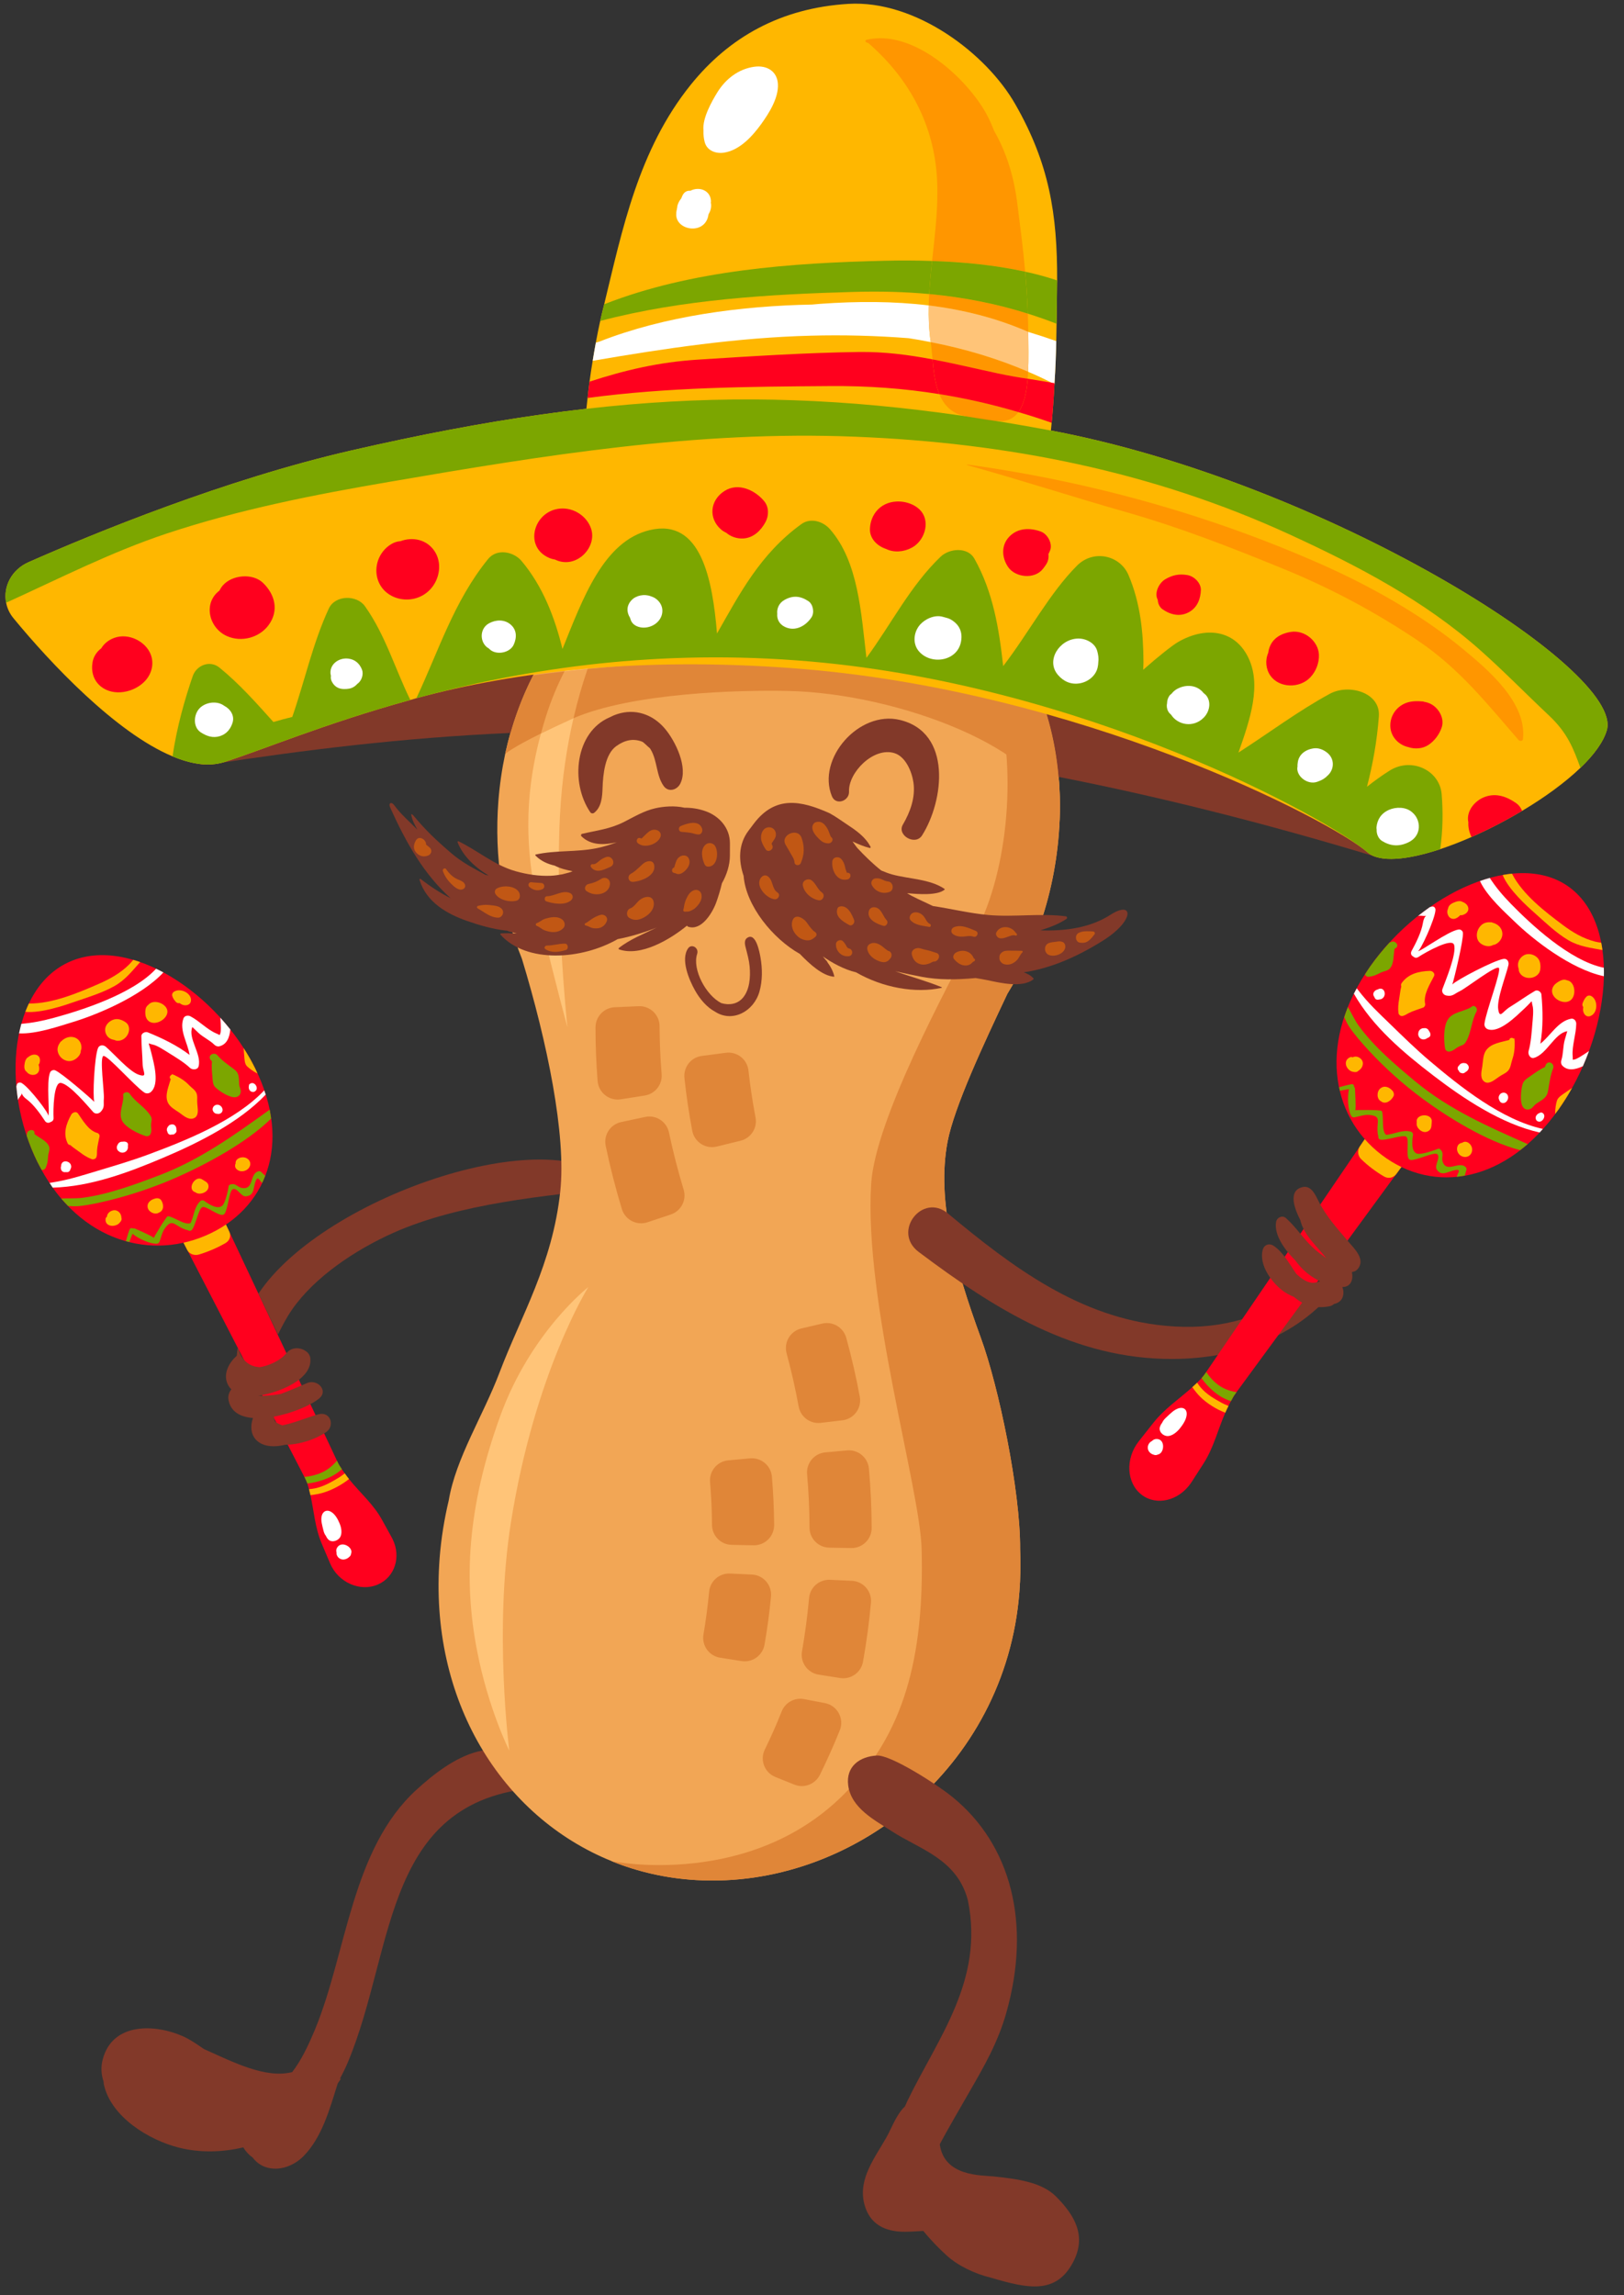
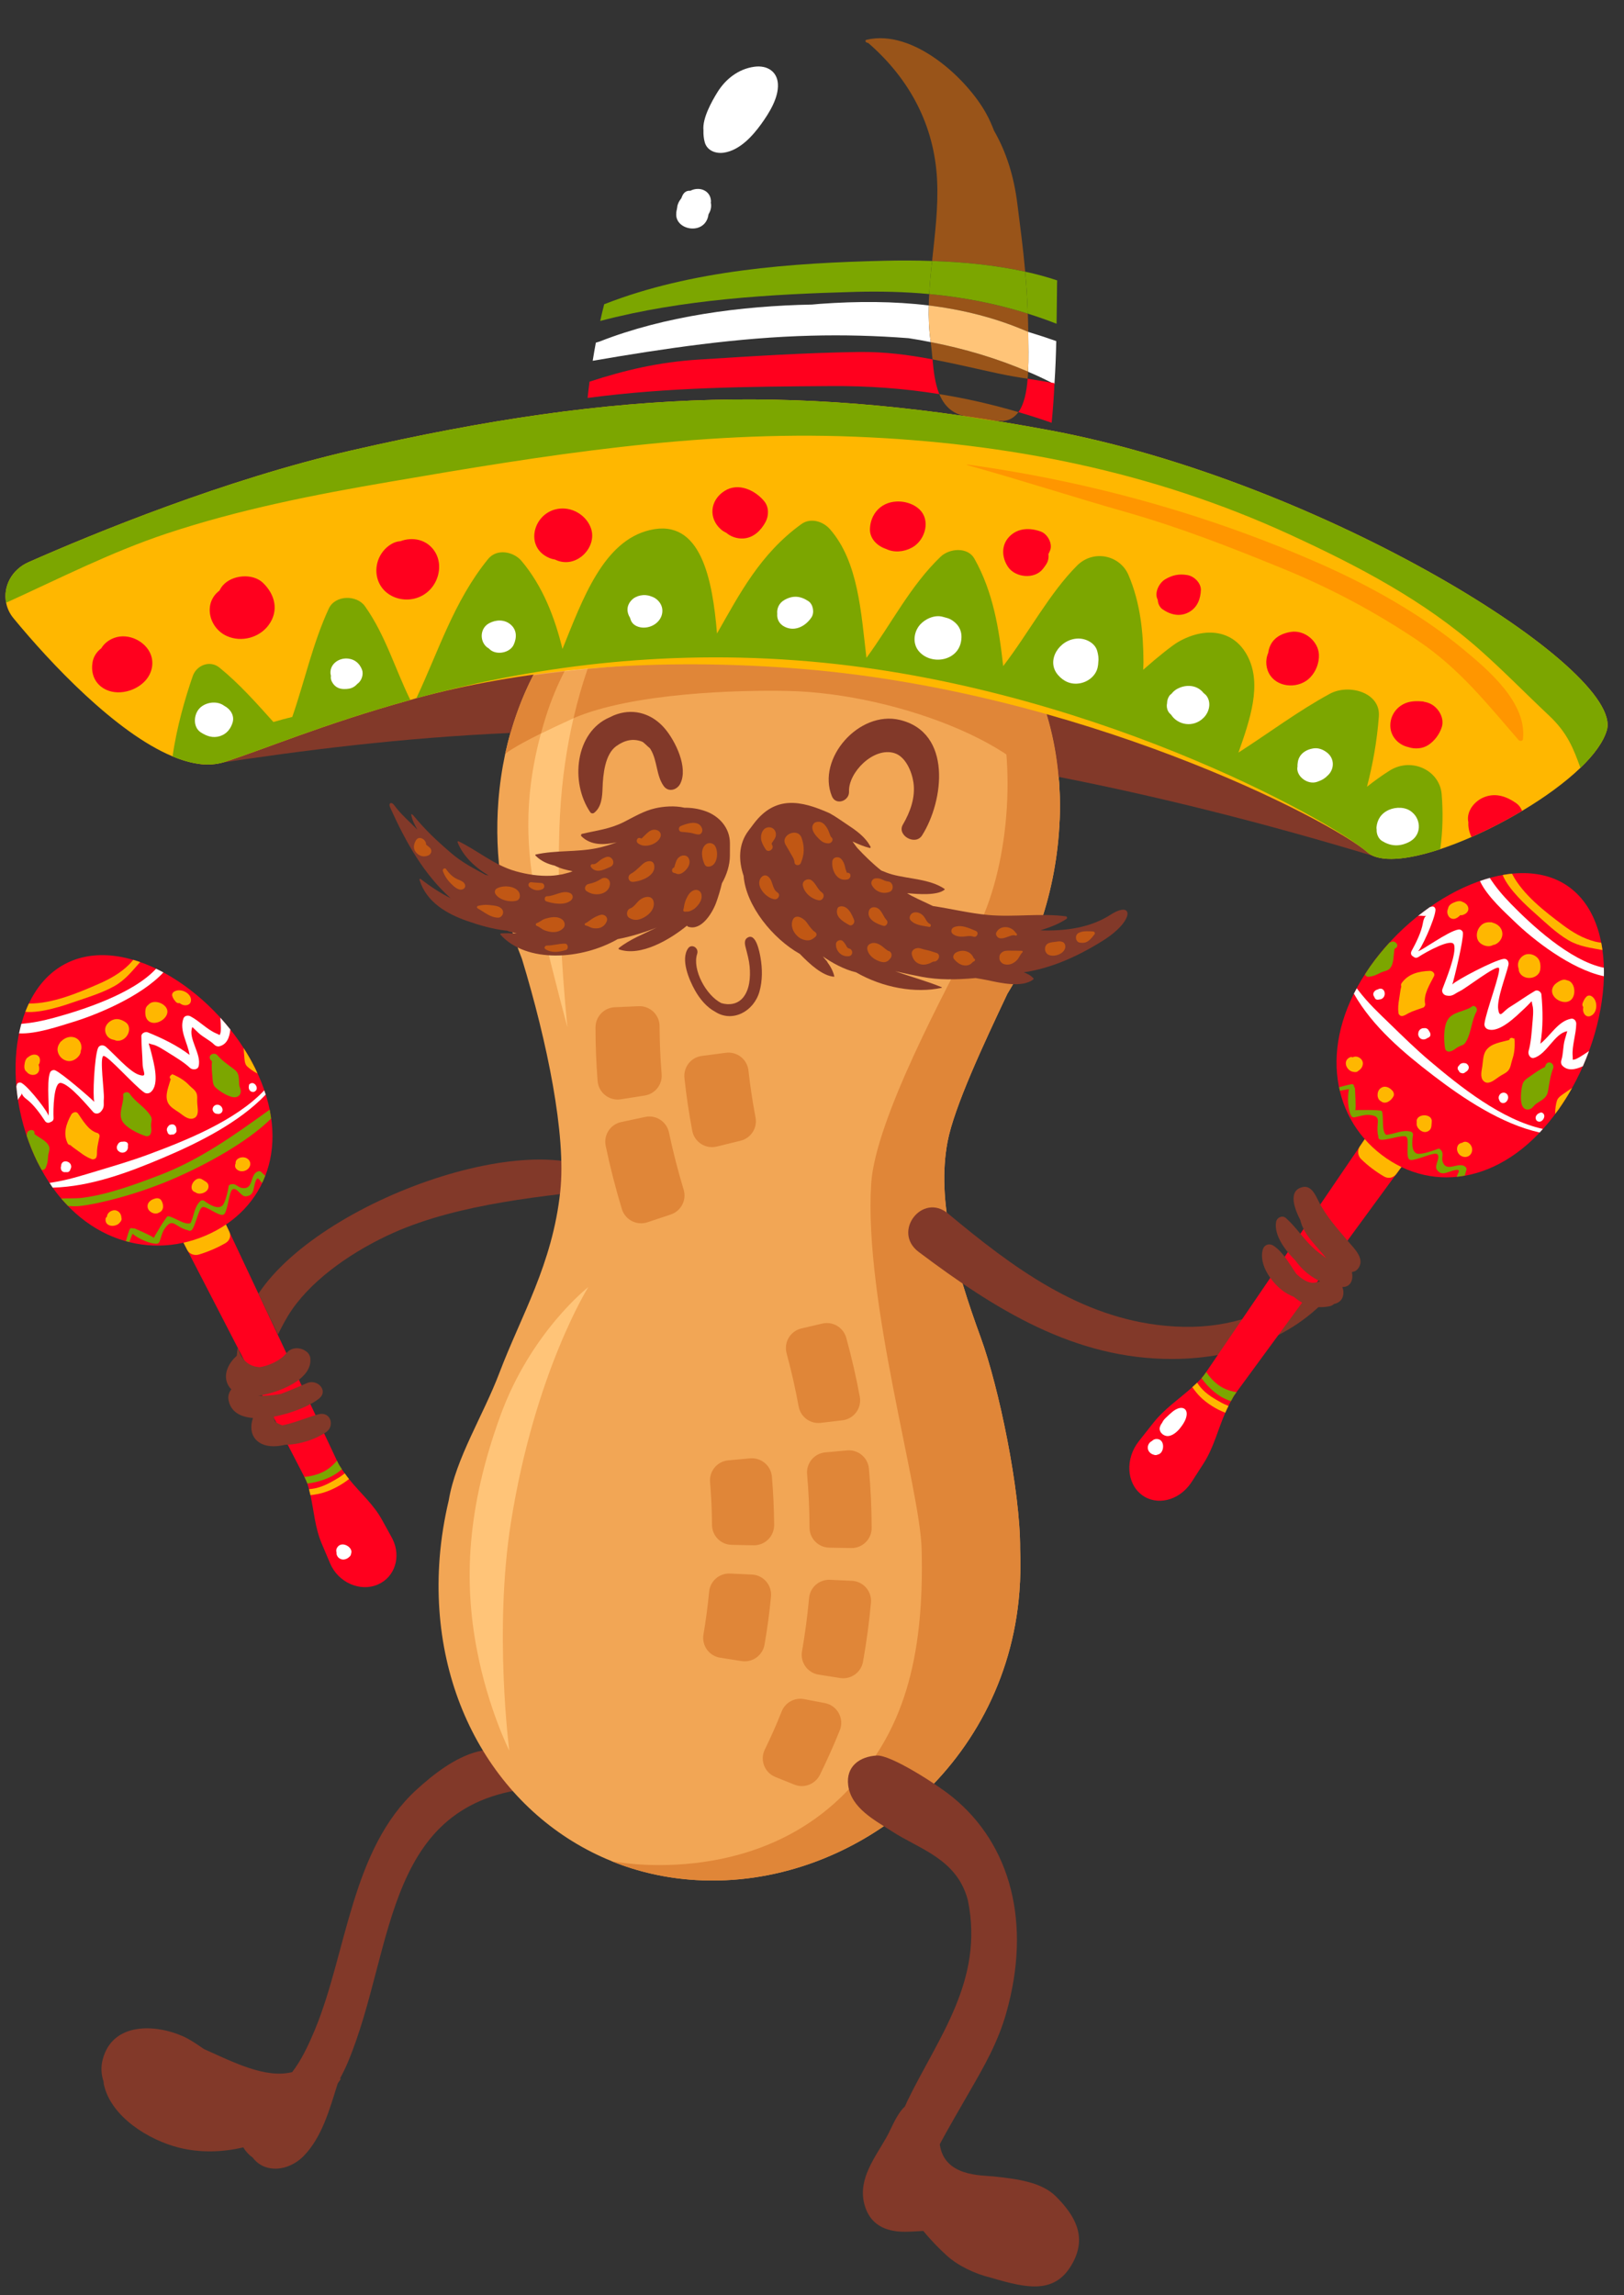
<svg xmlns="http://www.w3.org/2000/svg" height="502.7" preserveAspectRatio="xMidYMid meet" version="1.0" viewBox="-1.2 -0.8 355.7 502.7" width="355.7" zoomAndPan="magnify">
  <rect x="-1.2" y="-0.8" width="355.7" height="502.7" fill="#333333" stroke="none" />
  <g>
    <g>
      <g>
        <g>
          <g>
            <g id="change1_17">
              <path d="M47.237,265.176l2.499,5.332l8.9,18.918l5.201,11.057l8.762,18.648l0.28,0.577 c0.178,0.392,0.577,0.934,0.801,1.29c0.024,0.023,0.038,0.041,0.037,0.063 c0.187,0.293,0.398,0.587,0.6,0.853c0.295,0.424,0.596,0.84,0.926,1.246 c2.414,3.031,5.294,5.437,7.191,8.865l2.128,3.856c0.089,0.144,0.162,0.293,0.226,0.437 c1.916,3.882,0.485,8.347-3.248,9.948c-3.883,1.667-8.669-0.459-10.436-4.636l-1.867-4.407 c-1.453-3.447-1.656-7.003-2.441-10.535c-0.093-0.432-0.2-0.882-0.318-1.314 c-0.091-0.351-0.206-0.702-0.312-1.049c-0.013-0.063-0.03-0.117-0.047-0.193 c-0.14-0.351-0.33-0.829-0.501-1.149l-0.152-0.289l-11.15-21.598l-5.887-11.426l-7.855-15.218 l-2.714-5.262c-0.676-1.357-0.747-2.818-0.337-4.064c0.4-1.251,1.305-2.309,2.596-2.867 C42.71,261.151,45.9,262.458,47.237,265.176z" fill="#ff001e" />
            </g>
            <g>
              <g id="change2_1">
                <path d="M47.241,265.178l1.804,3.846c0.414,0.883,0.051,1.929-0.858,2.452 c-0.917,0.527-1.88,1.009-2.889,1.44c-0.965,0.413-1.939,0.767-2.922,1.063 c-1.021,0.307-2.117-0.121-2.566-0.994l-1.953-3.793c-0.671-1.362-0.749-2.816-0.34-4.063 c0.404-1.257,1.305-2.311,2.605-2.867C42.71,261.155,45.903,262.464,47.241,265.178z" fill="#ffb700" />
              </g>
              <g id="change1_1">
                <path d="M54.726,233.285c8.178,16.584,2.3,30.904-10.88,36.543 c-13.18,5.638-28.673,0.46-36.851-16.124c-8.178-16.584-5.944-38.292,7.237-43.931 C27.412,204.134,46.548,216.701,54.726,233.285z" fill="#ff001e" />
              </g>
              <g>
                <g id="change3_17">
                  <path d="M3.082,239.537c0.432-0.544,0.511-0.815,0.521-0.893 c-0.004,0.129,0.081,0.622,1.031,1.327c1.51,1.121,3.016,3.211,4.006,4.741 c0.21,0.325,0.625,0.535,1.044,0.342c0.129-0.059,0.257-0.118,0.386-0.177 c0.342-0.157,0.481-0.449,0.462-0.778c-0.102-1.833,0.017-7.896,1.577-7.704 c1.979,0.244,6.047,5.232,7.118,6.388c0.455,0.491,1.223,0.389,1.654-0.086 c0.923-1.019,0.549-1.54,0.664-2.874c0.126-1.458-0.951-8.956-0.111-9.33 c0.79-0.351,6.893,6.645,8.999,8.017c0.385,0.251,0.969,0.22,1.337-0.069 c2.116-1.669,0.662-6.591,0.213-8.478c-0.69-2.902-1.008-2.211,0.274-1.971 c0.96,0.18,2.557,1.252,3.394,1.77c1.459,0.903,3.509,2.142,4.757,3.333 c0.503,0.48,1.667,0.479,1.886-0.321c0.734-2.679-2.4-6.146-1.364-8.621 c0.325,0.307,0.745,0.706,1.31,1.248c1.034,0.993,2.496,1.615,3.515,2.628 c0.255,0.254,0.67,0.442,1.065,0.349c1.636-0.384,2.258-1.902,2.426-3.692 c-0.701-0.884-1.432-1.743-2.187-2.575c0.13,1.625,0.194,3.237-0.069,3.612 c-0.052,0.075-0.063,0.136-0.074,0.196c-0.175-0.102-0.402-0.219-0.75-0.366 c-2.007-0.846-3.675-2.706-5.648-3.747c-0.534-0.282-1.304-0.152-1.532,0.452 c-0.984,2.602,0.968,5.411,1.328,7.992c-2.709-2.072-6.015-3.669-9.149-4.937 c-0.558-0.226-1.402,0.22-1.401,0.808c0.006,2.102,0.224,4.105,0.275,6.176 c0.042,1.7,1.196,2.974-0.837,2.302c-2.105-0.696-5.505-4.678-7.245-6.142 c-0.52-0.438-1.389-0.411-1.683,0.286c-0.797,1.89-1.206,10.707-0.819,11.799 c-0.835-0.852-7.158-6.352-8.593-6.916c-0.417-0.164-0.929,0.095-1.088,0.466 c-0.884,2.053,0.02,9.198-0.417,9.507c0.396-0.28-4.131-6.239-5.831-7.194 c-0.348-0.195-0.872-0.094-1.017,0.3c-0.054,0.145-0.084,0.304-0.125,0.456 c0.087,0.99,0.212,1.984,0.365,2.98C2.834,239.925,2.938,239.718,3.082,239.537z" fill="#fff" />
                </g>
                <g id="change3_18">
                  <path d="M56.996,238.951c-0.096-0.307-0.217-0.619-0.323-0.928 c-6.214,6.608-17.044,10.95-25.342,14.032c-3.669,1.363-7.453,2.478-11.193,3.602 c-3.579,1.076-6.378,1.994-10.065,2.568c-0.157,0.024-0.278,0.037-0.413,0.054 c0.232,0.348,0.451,0.719,0.69,1.054c8.335-0.235,16.513-3.296,24.216-6.556 C42.217,249.539,51.187,245.069,56.996,238.951z" fill="#fff" />
                </g>
                <g id="change4_7">
                  <path d="M22.72,262.11c5.098-1.252,10.323-3.049,15.069-5.16 c6.019-2.676,14.998-7.419,20.388-12.744c-0.09-0.649-0.174-1.296-0.31-1.959 c-7.6,5.47-15.212,10.971-24.237,14.399c-5.246,1.993-11.124,4.179-16.761,4.908 c-1.466,0.189-3.09,0.076-4.66,0.157c0.493,0.579,1.007,1.112,1.523,1.641 c0.807,0.049,1.598,0.092,2.322,0.023C18.16,263.176,20.661,262.616,22.72,262.11z" fill="#7ca600" />
                </g>
                <g id="change2_6">
                  <path d="M22.496,264.961c-0.169,0.219-0.247,0.484-0.278,0.755 c-0.149,0.093-0.264,0.234-0.289,0.43c-0.189,1.469,1.433,1.924,2.645,1.243 c0.191-0.107,0.336-0.251,0.46-0.408c0.32-0.305,0.488-0.689,0.358-1.056 c-0.007-0.615-0.325-1.229-0.944-1.524C23.782,264.085,22.916,264.418,22.496,264.961z" fill="#ffb700" />
                </g>
                <g id="change2_7">
                  <path d="M33.641,264.784c1.171-0.455,1.025-1.941,0.402-2.783 c-0.204-0.275-0.679-0.403-1.028-0.337c-1.076,0.204-2.042,0.871-1.875,1.985 C31.288,264.647,32.738,265.391,33.641,264.784z" fill="#ffb700" />
                </g>
                <g id="change2_8">
                  <path d="M42.776,260.63c0.86-0.125,1.654-0.655,1.696-1.491 c0.047-0.952-0.739-1.167-1.418-1.627c-0.303-0.205-0.746-0.227-1.09-0.077 c-0.779,0.339-1.345,1.321-1.18,2.09c0.094,0.436,0.409,0.701,0.779,0.805 C41.88,260.575,42.311,260.698,42.776,260.63z" fill="#ffb700" />
                </g>
                <g id="change2_9">
                  <path d="M53.317,254.999c0.862-1.159-0.22-2.527-1.669-2.284 c-0.709,0.119-1.33,0.618-1.241,1.31c-0.175,0.353-0.175,0.809,0.111,1.15 C51.241,256.034,52.659,255.883,53.317,254.999z" fill="#ffb700" />
                </g>
                <g id="change2_10">
                  <path d="M13.88,231.614c1.217,0.065,2.648-1.133,2.612-2.284 c0.046-0.138,0.113-0.263,0.132-0.418c0.121-0.974-0.368-2.036-1.374-2.433 c-1.08-0.426-2.237-0-3.001,0.764c-0.107,0.063-0.203,0.14-0.267,0.247 c-0.016,0.027-0.025,0.062-0.04,0.09c-0.411,0.55-0.63,1.213-0.508,1.867 C11.639,230.545,12.606,231.546,13.88,231.614z" fill="#ffb700" />
                </g>
                <g id="change2_11">
                  <path d="M23.788,226.967c0.26,0.119,0.533,0.206,0.825,0.202 c1.847-0.021,3.02-2.167,2.191-3.562c-0.351-0.592-1.545-1.16-2.288-1.197 c-1.052-0.051-2.107,0.663-2.508,1.537c-0.488,1.064,0.048,2.426,1.206,2.869 C23.4,226.888,23.593,226.934,23.788,226.967z" fill="#ffb700" />
                </g>
                <g id="change2_12">
                  <path d="M32.331,223.233c1.513,0.148,3.374-1.289,3.113-2.728 c-0.241-1.328-2.319-2.295-3.637-1.631c-0.215,0.108-0.389,0.261-0.542,0.433 c-0.178,0.129-0.328,0.296-0.427,0.483c-0.268,0.509-0.248,1.297-0.16,1.837 C30.812,222.444,31.384,223.14,32.331,223.233z" fill="#ffb700" />
                </g>
                <g id="change2_13">
                  <path d="M38.144,218.917c0.122,0.088,0.246,0.173,0.354,0.235 c0.819,0.473,2.026,0.272,2.132-0.763c0.169-1.648-2.33-2.921-3.777-1.94 c-0.254,0.172-0.414,0.544-0.344,0.822c0.139,0.548,0.421,0.924,0.793,1.358 C37.541,218.905,37.851,218.967,38.144,218.917z" fill="#ffb700" />
                </g>
                <g id="change2_14">
                  <path d="M4.843,234.195c0.741,0.69,2.117,0.607,2.479-0.423 c0.133-0.377,0.089-0.887-0.074-1.388c0.073-0.072,0.148-0.142,0.187-0.255 c0.239-0.697,0.185-1.634-0.709-1.888c-0.589-0.167-1.25,0.081-1.722,0.481 c-0.424,0.218-0.673,0.728-0.762,1.19c-0.143,0.738-0.274,1.602,0.438,2.093 C4.732,234.07,4.78,234.136,4.843,234.195z" fill="#ffb700" />
                </g>
                <g id="change3_19">
                  <path d="M34.587,212.192c-0.531-0.286-1.065-0.556-1.6-0.813 c-5.085,5.543-16.369,9.115-22.28,10.726c-2.547,0.694-4.835,1.154-7.226,1.344 c-0.19,0.681-0.355,1.378-0.502,2.087c3.75,0.221,9.181-1.703,11.256-2.315 C19.86,221.562,29.654,217.499,34.587,212.192z" fill="#fff" />
                </g>
                <g id="change2_15">
                  <path d="M23.883,215.171c2.415-1.365,3.936-3.382,5.613-5.245 c-0.506-0.177-1.011-0.341-1.516-0.488c-0.284,0.353-0.578,0.701-0.906,1.025 c-1.885,1.868-4.167,3.157-6.656,4.241c-4.39,1.914-10.115,4.364-15.294,4.299 c-0.28,0.588-0.536,1.197-0.775,1.82c3.418,0.358,8.723-1.476,10.503-2.093 C17.864,217.687,21.137,216.723,23.883,215.171z" fill="#ffb700" />
                </g>
                <g id="change4_8">
                  <path d="M33.178,271.605c0.238-0.015,0.476-0.218,0.553-0.417 c0.366-0.958,0.544-2.047,1.175-2.926c1.542-2.146,2.035-0.829,3.887,0.002 c0.489,0.219,0.865,0.345,1.161,0.385c0.21,0.174,0.582,0.221,0.836-0.035 c0.842-0.847,1.483-4.707,2.345-5.012c0.792-0.28,3.054,1.609,4.255,1.7 c0.225,0.017,0.468-0.079,0.597-0.255c0.768-1.054,1.004-5.075,1.81-5.377 c1.028-0.384,1.788,1.708,2.904,1.564c1.41-0.183,1.558-1.096,1.767-2.107 c0.681-3.293,1.191-1.104,1.759-0.848c0.243-0.511,0.452-1.04,0.657-1.572 c-0.843-0.615-0.904-1.282-1.763-0.86c-1.575,0.772-0.806,3.841-3.143,3.583 c-1.275-0.141-1.44-1.222-2.824-0.753c-0.156,0.053-0.262,0.212-0.28,0.355 c-0.08,0.619-0.686,3.708-1.436,4.294c-1.098,0.856-3.053-0.471-3.936-1.12 c-0.202-0.148-0.603-0.138-0.793,0.041c-1.412,1.323-1.378,3.242-2.16,4.836 c-1.2,0.55-3.495-1.247-4.846-1.487c-0.125-0.022-0.272,0.054-0.342,0.146 c-0.743,0.977-1.379,2.008-1.987,3.055c-0.064,0.109-0.762,1.207-0.876,1.532 c-0.395-0.419-4.101-2.021-4.053-1.99c-0.145-0.093-0.34-0.105-0.509-0.048 c-0.238-0.178-0.642-0.108-0.751,0.181c-0.331,0.872-0.581,1.725-0.805,2.581 c0.249,0.07,0.501,0.119,0.752,0.181c0.223-0.6,0.443-1.201,0.686-1.795 C29.15,270.541,31.726,271.699,33.178,271.605z" fill="#7ca600" />
                </g>
                <g id="change2_16">
                  <path d="M14.198,250.008c0.644,0.584,1.55,1.15,2.129,1.594 c0.794,0.608,1.594,1.123,2.564,1.487c0.375,0.14,0.904-0.074,1.027-0.439 c0.169-0.5,0.11-0.897,0.137-1.424c0.054-1.051,0.364-2.109,0.553-3.148 c0.053-0.292-0.179-0.637-0.489-0.721c-1.98-0.538-3.222-2.844-4.243-4.28 c-0.386-0.542-1.208-0.213-1.466,0.249c-1.137,2.042-1.825,4.196-0.795,6.295 C13.74,249.878,13.963,249.988,14.198,250.008z" fill="#ffb700" />
                </g>
                <g id="change4_9">
                  <path d="M31.779,247.567c0.358-0.778,0.027-1.498,0.124-2.319 c0.083-0.701,0.284-0.95-0.149-1.671c-1.091-1.819-3.33-2.991-4.517-4.795 c-0.327-0.496-1.014-0.431-1.324-0.09c-0.084,0.033-0.15,0.102-0.132,0.214 c0.001,0.009-0,0.019,0.001,0.028c-0.028,0.104-0.024,0.219,0.017,0.345 c0.076,1.791-1.176,3.865-0.185,5.528c0.869,1.46,3.445,2.695,5.08,3.224 C31.128,248.172,31.601,247.953,31.779,247.567z" fill="#7ca600" />
                </g>
                <g id="change2_17">
                  <path d="M41.029,244.203c0.771-0.19,1.015-0.756,1.082-1.409 c0.074-0.727-0.139-1.69-0.124-2.464c0.009-0.498,0.057-1.075-0.101-1.554 c-0.276-0.834-1.064-1.248-1.685-1.904c-0.931-0.984-1.97-1.611-3.23-2.214 c-0.094-0.045-0.188-0.066-0.279-0.073c-0.007-0.014-0.011-0.028-0.019-0.042 c-0.063-0.108-0.25-0.088-0.267,0.044c-0.002,0.014-0.007,0.03-0.009,0.044 c-0.39,0.144-0.591,0.605-0.207,0.932c-0.464,1.677-1.354,3.559-0.617,5.15 c0.46,0.993,1.664,1.612,2.561,2.236C38.886,243.473,39.934,244.473,41.029,244.203z" fill="#ffb700" />
                </g>
                <g id="change4_10">
                  <path d="M50.416,239.519c0.758-0.118,1.129-0.7,1.122-1.344 c-0.003-0.322-0.197-0.682-0.27-0.983c-0.176-0.729-0.065-1.446-0.195-2.173 c-0.158-0.885-0.513-1.262-1.224-1.785c-1.223-0.9-2.442-1.753-3.433-2.894 c-0.704-0.81-2.154-0.028-1.553,0.905c0.108,0.168,0.247,0.302,0.371,0.452 c-0.146,1.085,0.001,2.345,0.087,3.352c0.059,0.692,0.056,1.692,0.577,2.235 C46.711,238.132,49.121,239.721,50.416,239.519z" fill="#7ca600" />
                </g>
                <g id="change2_18">
                  <path d="M52.874,232.716c0.445,0.463,1.369,1.141,2.325,1.634 c-0.164-0.356-0.297-0.707-0.474-1.065c-0.762-1.546-1.621-3.057-2.56-4.522 c0.028,0.601,0.087,1.194,0.131,1.719C52.356,231.174,52.353,232.174,52.874,232.716z" fill="#ffb700" />
                </g>
                <g id="change4_11">
                  <path d="M8.822,254.967c0.421-0.977,0.45-1.511,0.517-2.542 c0.045-0.702,0.476-1.464,0.193-2.145c-0.514-1.234-2.101-1.817-3.179-2.691 c0.001-0.093,0.008-0.185,0.005-0.279c-0.025-0.907-1.442-0.693-1.622,0.065 c-0.047,0.199-0.061,0.386-0.093,0.578c0.655,1.96,1.434,3.888,2.351,5.749 c0.303,0.614,0.636,1.181,0.958,1.763C8.313,255.485,8.68,255.297,8.822,254.967z" fill="#7ca600" />
                </g>
                <g id="change3_20">
                  <path d="M13.254,255.925c0.405,0.081,0.814-0.051,0.978-0.624 c0.002-0.007-0.002-0.013-0-0.02c0.182-0.289,0.238-0.649,0.052-1.04 c-0.302-0.635-1.389-0.973-1.898-0.309c-0.143,0.186-0.203,0.419-0.196,0.646 c-0.056,0.148-0.084,0.307-0.073,0.461C12.17,255.793,12.712,256.024,13.254,255.925z" fill="#fff" />
                </g>
                <g id="change3_21">
                  <path d="M25.206,251.601c0.748,0.238,1.454-0.214,1.577-0.84 c0.046-0.152,0.066-0.316,0.029-0.489c-0.002-0.008-0.007-0.016-0.009-0.024 c0.015-0.059,0.029-0.119,0.036-0.171c0.109-0.724-0.584-0.922-1.21-0.801 c-0.253-0.021-0.512,0.032-0.741,0.215c-0.156,0.125-0.264,0.289-0.337,0.469 c-0.316,0.492-0.167,1.158,0.309,1.441C24.961,251.485,25.071,251.558,25.206,251.601z" fill="#fff" />
                </g>
                <g id="change3_22">
                  <path d="M36.432,247.69c0.001-0,0.001-0.001,0.002-0.001 c0.316,0.062,0.552-0.041,0.713-0.238c0.209-0.139,0.344-0.367,0.314-0.705 c-0.003-0.033-0.027-0.061-0.034-0.093c0.009-0.154,0.003-0.305-0.026-0.431 c-0.16-0.679-0.752-0.882-1.27-0.678c-0.177,0.04-0.318,0.125-0.405,0.264 c-0.097,0.096-0.185,0.205-0.255,0.34c-0.188,0.366-0.164,0.672-0.024,0.911 c0.041,0.183,0.112,0.355,0.238,0.488C35.871,247.741,36.169,247.793,36.432,247.69z" fill="#fff" />
                </g>
                <g id="change3_23">
                  <path d="M46.311,243.147c0.367,0.09,0.765,0.03,1.033-0.278 c0.452-0.521,0.117-1.315-0.459-1.593c-0.698-0.337-1.455,0.112-1.516,0.825 C45.327,242.599,45.793,243.165,46.311,243.147z" fill="#fff" />
                </g>
                <g id="change3_24">
                  <path d="M54.171,238.361c0.069,0.014,0.142,0.007,0.219-0.01 c0.004-0.001,0.008,0.001,0.012-0.001c0.001-0,0.001-0.001,0.001-0.001 c0.102-0.024,0.207-0.076,0.315-0.165c0.865-0.617-0.204-2.334-1.221-1.565 c-0.149,0.113-0.193,0.263-0.176,0.407C53.148,237.595,53.487,238.369,54.171,238.361z" fill="#fff" />
                </g>
              </g>
            </g>
            <g id="change2_5">
              <path d="M75.242,323.156c-1.574,1.273-3.767,2.43-5.63,2.985 c-0.771,0.226-1.77,0.434-2.814,0.547c-0.097-0.431-0.204-0.881-0.317-1.317 c0.457-0.034,0.904-0.087,1.354-0.187c1.934-0.412,3.527-1.359,5.18-2.343 c0.315-0.192,0.791-0.523,1.298-0.924C74.61,322.343,74.916,322.754,75.242,323.156z" fill="#ffb700" />
            </g>
            <g id="change4_6">
              <path d="M73.68,321c-1.1,1.013-2.484,1.789-4.093,2.339 c-0.942,0.322-2.211,0.681-3.473,0.794c-0.137-0.356-0.32-0.831-0.491-1.151l-0.156-0.291 c1.018-0.089,1.995-0.288,2.968-0.624c1.91-0.667,3.094-1.693,4.17-2.937l0.271,0.576 C73.057,320.101,73.454,320.646,73.68,321z" fill="#7ca600" />
            </g>
            <g id="change3_15">
-               <path d="M71.262,330.306c-0.908-0.505-1.718-0.075-1.977,0.841 c-0.29,1.027,0.11,2.213,0.34,3.206c0.102,0.441,0.262,0.893,0.539,1.221 c0.221,0.488,0.521,0.93,0.977,1.113c0.736,0.295,1.696-0.11,2.11-0.724 c0.571-0.846,0.306-2.171-0.045-3.025C72.825,332.008,72.222,330.84,71.262,330.306z" fill="#fff" />
-             </g>
+               </g>
            <g id="change3_16">
              <path d="M72.609,338.233c-0.189,0.338-0.198,0.684-0.101,1.005 c-0.039,0.388,0.096,0.777,0.375,1.07c0.712,0.75,1.789,0.534,2.407-0.09 c0.201-0.158,0.351-0.363,0.387-0.589c0.003-0.021,0.007-0.041,0.01-0.061 c0-0.002-0.001-0.003-0-0.005c0.068-0.211,0.106-0.431,0.065-0.665 C75.555,337.771,73.45,336.729,72.609,338.233z" fill="#fff" />
            </g>
          </g>
          <g id="change5_12">
            <path d="M133.878,259.221c-12.015-15.677-64.107,1.658-78.474,23.337 c0.081,0.104,2.248,4.777,4.284,8.926c0.898-1.815,1.826-3.644,3.089-5.462 c4.971-7.155,13.911-13.111,22.207-16.807c14.41-6.421,33.219-8.153,48.834-9.805 C133.914,259.399,133.948,259.312,133.878,259.221z" fill="#823929" />
          </g>
          <g id="change5_13">
            <path d="M68.488,308.991c-2.225,0.623-4.349,1.526-6.591,2.11 c-0.41,0.107-0.835,0.206-1.26,0.298c-0.904-0.342-1.667-0.713-1.691-1.1 c-0.019-0.295-0.093-0.561-0.205-0.801c4.061-0.735,8.213-2.518,9.995-4.016 c2.052-1.725-0.46-4.356-2.757-3.317c-1.865,0.845-3.742,1.612-5.645,2.339 c-1.762,0.342-3.567,0.47-5.027,0.403c0.087-0.011,0.178-0.016,0.264-0.029 c4.178-0.627,11.997-3.566,11.16-8.454c-0.01-0.06-0.048-0.109-0.064-0.166 c-0.005-0.017-0.014-0.032-0.019-0.049c-0.082-0.245-0.215-0.465-0.394-0.659 c-0.039-0.046-0.073-0.09-0.116-0.134c-0.104-0.097-0.222-0.178-0.342-0.259 c-1.166-0.861-3.13-1.012-4.299,0.465c-1.264,1.597-3.966,2.799-5.94,3.047 c0.113-0.148-3.47,0.287-4.67-4.393c-0.094,0.628-0.189,1.255-0.233,1.897 c-1.914,1.655-3.143,4.325-1.79,6.577c0.171,0.285,0.377,0.534,0.603,0.758 c-0.5,0.639-0.765,1.469-0.626,2.276c0.458,2.657,2.614,3.78,5.362,4.005 c-1.285,3.751,0.96,6.54,5.315,6.154c0.609-0.054,1.195-0.183,1.784-0.299 c3.125-0.025,6.477-1.129,8.894-2.739C72.211,311.562,71.239,308.221,68.488,308.991z" fill="#823929" />
          </g>
        </g>
        <g id="change5_3">
          <path d="M118.586,389.142c-9.653-12.809-21.173-4.679-28.559,2.06 c-14.258,13.01-15.279,35.695-22.211,52.455c-1.461,3.533-3.013,6.803-5.021,9.397 c-5.765,1.451-12.664-2.054-19.374-5.076c-1.586-1.11-3.032-2.066-4.193-2.607 c-6.353-2.958-15.83-3.279-17.939,4.938c-0.441,1.718-0.312,3.309,0.188,4.781 c0.034,0.225,0.024,0.442,0.073,0.669c1.534,7.068,9.807,12.18,16.443,13.843 c4.604,1.154,9.466,1.032,14.085-0.059c0.55,0.904,1.29,1.694,2.034,2.204 c0.712,0.902,1.577,1.66,2.791,2.088c2.99,1.055,6.31-0.266,8.377-2.373 c3.998-4.076,5.679-10.114,7.486-15.913c0.224-0.327,0.439-0.662,0.672-0.98 c0.039-0.053-0.03-0.138-0.087-0.09c-0.055,0.047-0.105,0.098-0.16,0.145 c0.67-1.245,1.309-2.541,1.887-3.931c10.452-25.131,7.462-58.35,43.061-60.022 C118.954,390.632,119.015,389.71,118.586,389.142z" fill="#823929" />
        </g>
        <g>
          <g>
            <g id="change6_2">
              <path d="M227.954,155.298c2.359,7.596,3.396,16.039,2.857,25.096 c-0.025,0.483-0.062,0.971-0.1,1.458c-0.612,7.734-2.3,15.111-4.875,21.949 c0,0-0.005,0.029-0.027,0.049c-1.744,4.608-3.876,8.983-6.372,13.023 c-5.21,11.03-11.653,24.783-13.103,32.425c-2.417,12.85,1.642,27.446,7.269,42.857 c3.947,10.771,8.695,33.565,8.629,46.347c0.14,3.096,0.09,6.238-0.158,9.4 c-3.008,38.655-36.921,65.092-70.811,63.088c-6.517-0.374-12.719-1.796-18.452-4.113l-0.004-0.012 c-24.098-9.719-40.129-35.287-37.711-66.487c0.339-4.306,1.027-8.489,1.991-12.554 c1.539-9.219,7.513-18.49,11.106-27.956c4.749-12.544,11.612-23.75,13.318-39.695 c1.337-12.323-2.848-32.71-8.396-50.96c-4.185-10.397-6.109-22.193-5.153-34.601 c0.279-3.539,0.777-6.956,1.479-10.247c0,0,0,0,0.013-0.004c0.02-0.156,0.057-0.303,0.09-0.463 c1.335-6.057,3.361-11.677,6.004-16.782c10.592-20.619,30.824-33.045,53.651-33.476 c0,0,0.017,0.008,0.048,0.012c1.679-0.061,3.364-0.016,5.085,0.086 C199.787,115.247,220.49,131.122,227.954,155.298z" fill="#f2a655" />
            </g>
            <g id="change7_3">
              <path d="M174.328,113.74c33.891,1.998,59.375,29.485,56.377,68.114 c-0.6,7.737-2.294,15.105-4.875,21.945c0,0-0.003,0.038-0.026,0.056 c-1.738,4.603-3.868,8.973-6.361,13.017c-5.214,11.028-11.654,24.783-13.11,32.432 c-2.421,12.85,1.647,27.435,7.268,42.854c3.954,10.768,8.701,33.565,8.637,46.344 c0.127,3.094,0.077,6.234-0.168,9.401c-2.999,38.648-36.919,65.091-70.81,63.093 c-6.508-0.384-12.719-1.798-18.451-4.117l0.001-0.019c0,0,30.732,6.289,51.505-15.347 c12.134-12.62,16.972-28.528,16.347-53.006c-0.326-13.316-12.671-54.412-11.05-80.035 c0.896-14.045,16.359-42.561,23.081-55.5c6.743-12.938,9.355-35.898,3.681-53.612 c-9.692-30.252-45.583-35.371-47.131-35.71C170.93,113.597,172.609,113.639,174.328,113.74z" fill="#e08638" />
            </g>
            <g id="change8_2">
              <path d="M121.454,177.708c-1.08,20.654,1.553,45.806,1.619,46.457 c-0.104-0.383-2.664-9.747-5.405-21.357c-3.061-12.979-5.039-25.793-0.387-42.954 c1.755-0.867,3.904-1.887,6.519-3.078c0.198-0.091,0.404-0.181,0.609-0.268 C122.986,162.64,121.872,169.734,121.454,177.708z" fill="#ffc478" />
            </g>
            <g id="change8_3">
              <path d="M135.161,129.172c-0.164,0.244-4.05,6.021-7.668,16.562 c-1.853,0.178-3.545,0.359-5.063,0.529C127.987,135.377,134.889,129.405,135.161,129.172z" fill="#ffc478" />
            </g>
            <g id="change8_4">
              <path d="M127.659,281.108c0,0-12.607,9.806-19.3,28.272 c-7.316,20.184-7.988,36.176-5.095,51.24c2.47,12.859,7.082,22.018,7.082,22.018 s-3.409-26.262,0.363-49.995C115.933,299.771,127.659,281.108,127.659,281.108z" fill="#ffc478" />
            </g>
            <g id="change7_4">
              <path d="M133.441,219.818c1.744-0.077,3.488-0.153,5.232-0.23 c2.493-0.109,4.579,1.874,4.59,4.369c0.016,3.515,0.167,7.022,0.453,10.515 c0.187,2.286-1.435,4.325-3.701,4.683l-5.244,0.827c-2.538,0.4-4.874-1.45-5.077-4.011 c-0.309-3.896-0.463-7.808-0.463-11.729C129.233,221.876,131.077,219.921,133.441,219.818z" fill="#e08638" />
            </g>
            <g id="change7_5">
              <path d="M152.516,230.48c1.758-0.229,3.515-0.458,5.273-0.688 c2.438-0.318,4.666,1.424,4.939,3.867c0.385,3.459,0.904,6.898,1.555,10.311 c0.437,2.291-1.008,4.52-3.273,5.078c-1.736,0.427-3.472,0.855-5.208,1.282 c-2.446,0.602-4.906-0.967-5.376-3.442c-0.725-3.822-1.297-7.674-1.715-11.548 C148.453,232.952,150.134,230.79,152.516,230.48z" fill="#e08638" />
            </g>
            <g id="change7_6">
              <path d="M134.854,244.964c1.749-0.373,3.497-0.745,5.246-1.118 c2.378-0.507,4.716,1.012,5.219,3.391c0.896,4.234,1.97,8.413,3.218,12.531 c0.691,2.279-0.56,4.691-2.819,5.444c-1.702,0.568-3.405,1.135-5.107,1.703 c-2.353,0.785-4.888-0.53-5.608-2.904c-1.378-4.542-2.56-9.155-3.539-13.829 C130.966,247.805,132.478,245.47,134.854,244.964z" fill="#e08638" />
            </g>
            <g fill="#e08638" id="change7_7">
              <path d="M183.307,310.291c-1.577,0.187-3.154,0.374-4.731,0.561 c-2.304,0.273-4.425-1.289-4.844-3.571c-0.717-3.907-1.598-7.797-2.645-11.664 c-0.652-2.406,0.814-4.874,3.241-5.442c1.525-0.357,3.051-0.714,4.576-1.071 c2.306-0.54,4.622,0.844,5.251,3.128c1.176,4.272,2.163,8.572,2.963,12.89 C187.582,307.621,185.831,309.992,183.307,310.291z" />
              <path d="M185.231,338.273c-1.601-0.03-3.202-0.061-4.804-0.091 c-2.381-0.045-4.306-1.976-4.316-4.356c-0.016-3.915-0.194-7.831-0.535-11.739 c-0.21-2.416,1.566-4.548,3.981-4.768c1.591-0.145,3.182-0.291,4.773-0.436 c2.426-0.222,4.571,1.57,4.787,3.996c0.385,4.321,0.585,8.65,0.6,12.978 C189.727,336.326,187.7,338.32,185.231,338.273z" />
              <path d="M182.806,366.737c-1.566-0.247-3.131-0.493-4.697-0.74 c-2.432-0.383-4.071-2.686-3.647-5.111c0.677-3.873,1.192-7.763,1.546-11.662 c0.213-2.344,2.23-4.105,4.581-3.997c1.597,0.073,3.193,0.146,4.79,0.219 c2.506,0.115,4.412,2.298,4.184,4.796c-0.395,4.318-0.974,8.625-1.737,12.912 C187.407,365.516,185.176,367.11,182.806,366.737z" />
              <path d="M163.87,337.664c-1.602-0.03-3.204-0.061-4.805-0.091 c-2.381-0.045-4.295-1.976-4.314-4.356c-0.025-3.139-0.168-6.278-0.429-9.412 c-0.2-2.406,1.578-4.522,3.982-4.742c1.592-0.146,3.183-0.291,4.775-0.437 c2.436-0.223,4.581,1.585,4.79,4.023c0.301,3.52,0.463,7.046,0.489,10.572 C168.375,335.701,166.35,337.711,163.87,337.664z" />
              <path d="M161.228,363.027c-1.567-0.247-3.133-0.494-4.7-0.74 c-2.422-0.381-4.063-2.668-3.651-5.085c0.532-3.114,0.946-6.241,1.242-9.375 c0.22-2.333,2.238-4.078,4.579-3.971c1.596,0.073,3.193,0.146,4.789,0.219 c2.516,0.115,4.421,2.314,4.182,4.822c-0.335,3.517-0.807,7.026-1.416,10.52 C165.84,361.792,163.608,363.402,161.228,363.027z" />
              <path d="M172.786,390.088c-1.387-0.558-2.774-1.116-4.16-1.674 c-2.367-0.952-3.436-3.715-2.314-6.007c1.36-2.78,2.558-5.473,3.693-8.346 c0.78-1.974,2.863-3.109,4.945-2.695c1.57,0.313,3.038,0.585,4.512,0.862 c2.725,0.512,4.312,3.39,3.276,5.962c-1.321,3.279-2.77,6.525-4.346,9.731 C177.37,389.998,174.933,390.952,172.786,390.088z" />
            </g>
          </g>
          <g>
            <g id="change6_1">
              <path clip-rule="evenodd" d="M127.492,145.734c-1.09,3.169-2.152,6.766-3.082,10.774 c-0.205,0.087-0.411,0.178-0.609,0.268c-2.615,1.191-4.764,2.211-6.519,3.078 c0.324-1.201,0.683-2.427,1.076-3.674c1.153-3.656,2.559-6.968,4.071-9.918 C123.947,146.092,125.64,145.911,127.492,145.734z" fill="#f2a655" fill-rule="evenodd" />
            </g>
            <g id="change7_1">
              <path clip-rule="evenodd" d="M115.548,147.116c1.584-0.219,3.907-0.519,6.881-0.853 c-1.511,2.95-2.918,6.261-4.071,9.918c-0.394,1.247-0.752,2.472-1.076,3.674 c-6.46,3.2-7.692,4.37-7.828,4.506c-0.014,0.007-0.014,0.007-0.014,0.007l0.104-0.47 C110.878,157.842,112.905,152.221,115.548,147.116z" fill="#e08638" fill-rule="evenodd" />
            </g>
            <g id="change7_2">
              <path clip-rule="evenodd" d="M230.813,180.393c-0.202-0.153-0.446-0.947-0.717-2.643 c-2.365-14.351-34.43-26.668-58.691-27.214c-10.468-0.23-33.966,0.366-46.994,5.972 c0.93-4.008,1.992-7.605,3.082-10.774c5.213-0.519,11.687-1.055,19.153-1.463 c25.296-1.393,59.321,5.109,67.968,7.031c5.453,1.208,10.419,2.908,13.341,3.994 C230.311,162.894,231.349,171.335,230.813,180.393z" fill="#e08638" fill-rule="evenodd" />
            </g>
            <g>
              <g id="change5_7">
                <path d="M102.649,144.71c5.367-1.565,10.87-2.737,16.439-3.672 c-3.655,5.53-6.543,11.799-8.496,18.701c-23.757,1.048-45.317,3.762-65.766,6.891 c-0.612,0.096-2.899,0.007-2.355-0.244c12.221-5.673,24.834-10.204,37.759-13.569 C87.7,150.12,94.939,146.965,102.649,144.71z" fill="#823929" />
              </g>
              <g id="change5_8">
                <path d="M299.825,186.762c-24.903-7.538-47.847-13.213-69.153-17.402 c-0.71-8.341-2.856-16.003-6.153-22.791c20.723,5.308,40.537,12.15,58.145,23.961 c7.09,3.538,12.358,9.153,17.903,14.505C302.19,186.609,301.933,187.396,299.825,186.762z" fill="#823929" />
              </g>
              <g clip-rule="evenodd" fill-rule="evenodd">
                <g id="change2_2">
-                   <path d="M221.196,22.067c-6.328-11.143-21.859-22.911-36.594-22.019 c-14.785,0.907-26.091,7.282-34.475,17.672c-11.543,14.313-15.047,31.92-18.994,48.12 c-0.31,1.214-0.595,2.421-0.872,3.65c-0.349,1.59-0.672,3.172-0.963,4.77 c-0.245,1.324-0.464,2.639-0.683,3.955c-0.264,1.511-0.486,3.062-0.692,4.581 c-0.151,1.19-0.301,2.381-0.426,3.563c-0.94,8.011-1.42,16.137-1.624,24.333 c-0.125,4.846,2.918,7.584,6.743,8.441c1.009,1.062,2.348,2.02,4.059,2.758 c7.451,3.257,15.064,2.67,23.198,1.971c9.572-0.836,19.143-0.451,28.65,0.396 c7.042,0.605,14.897,1.942,21.682,1.146c3.197,0.663,6.717-0.178,8.777-2.9 c2.982-1.997,5.299-5.112,6.598-9.883c1.811-6.62,2.889-13.66,3.565-20.809 c0.265-2.811,0.471-5.63,0.611-8.479c0.035-0.063,0.036-0.141,0.011-0.211 c0.202-3.077,0.311-6.177,0.386-9.214c0.017-1.253,0.051-2.537,0.068-3.789 c0.058-3.006,0.073-5.973,0.104-8.893c0.011-0.211,0.005-0.391,0.017-0.603 C230.397,46.056,228.591,35.007,221.196,22.067z" fill="#ffb700" />
-                 </g>
+                   </g>
                <g id="change2_3">
                  <path d="M350.742,159.128c-0.74,2.57-2.818,5.402-5.786,8.253 c-3.368,3.236-7.895,6.522-12.777,9.425c-3.58,2.132-7.383,4.101-11.082,5.725 c-2.331,1.04-4.634,1.916-6.843,2.659c-7.167,2.371-13.278,3.008-15.916,0.715 c-8.021-7.028-63.251-35.737-126.013-40.356c-33.197-2.456-60.523,0.67-82.326,6.577 c-0.43,0.134-0.893,0.253-1.323,0.388c-18.78,5.17-32.684,11.076-40.827,13.621 c-3.338,1.043-7.191,0.429-11.247-1.264c-12.419-5.159-26.832-20.503-34.833-30.24 c-0.859-1.031-1.405-2.211-1.624-3.415c-0.699-3.497,1.173-7.252,4.947-8.9 c14.321-6.322,42.986-18.09,70.603-24.438c60.118-13.807,99.952-14.283,152.824-4.467 C288.533,104.528,354.558,145.801,350.742,159.128z" fill="#ffb700" />
                </g>
                <g id="change4_2">
                  <path d="M350.742,159.128c-0.74,2.57-2.818,5.402-5.786,8.253 c-1.521-4.175-2.8-7.647-6.928-11.501c-5.056-4.759-9.906-9.738-15.106-14.348 c-12.167-10.772-26.626-18.359-41.599-25.24c-30.012-13.793-61.797-20.121-95.303-21.441 c-34.369-1.389-67.959,4.046-101.755,9.858c-16.666,2.846-33.036,6.067-49.047,11.385 c-12.235,4.085-23.493,9.865-35.073,15.122c-0.699-3.497,1.173-7.252,4.947-8.9 c14.321-6.322,42.986-18.09,70.603-24.438c60.118-13.807,99.952-14.283,152.824-4.467 C288.533,104.528,354.558,145.801,350.742,159.128z" fill="#7ca600" />
                </g>
                <g id="change4_3">
                  <path d="M303.291,167.909c-1.778,1.102-3.456,2.328-5.085,3.616 c1.285-4.974,2.201-10.042,2.601-15.389c0.416-5.301-6.6-7.212-10.709-4.992 c-6.917,3.747-13.345,8.589-20.043,12.892c2.584-7.303,5.13-14.881,2.09-20.945 c-3.056-6.112-9.537-6.632-15.324-3.264c-1.193,0.685-4.366,3.184-7.628,6.075 c0.016-0.525,0.048-1.081,0.056-1.628c-0.02-6.567-0.671-13.015-3.274-19.113 c-1.83-4.339-7.645-5.691-11.253-2.094c-6.007,5.983-10.643,14.811-16.197,22.03 c-0.905-8.161-2.197-16.228-6.311-23.542c-1.459-2.61-5.459-2.269-7.398-0.415 c-6.676,6.4-10.853,14.851-16.241,22.148c-1.183-9.946-1.771-21.012-7.944-28.124 c-1.454-1.702-4.202-2.688-6.313-1.17c-9.037,6.541-13.512,15.266-18.473,23.963 c-0.988-11.903-3.525-25.296-14.691-22.662c-10.214,2.388-14.735,15.13-19.156,26.047 c-1.718-7.024-4.353-13.787-8.954-19.259c-1.676-2.022-5.383-2.864-7.347-0.431 c-7.495,9.229-10.825,20.143-15.7,30.475c21.803-5.907,49.996-10.746,83.193-8.29 c62.763,4.619,117.126,35.041,125.147,42.068c2.638,2.293,8.749,1.656,15.916-0.715 c0.567-4.049,0.632-8.174,0.314-12.024C314.16,167.993,308.09,165.006,303.291,167.909z M70.809,132.506c-3.529,7.651-5.269,15.859-7.995,23.727c-1.398,0.333-2.779,0.713-4.128,1.109 c-3.721-4.137-7.399-8.314-11.799-11.901c-2.142-1.747-5.071-0.493-5.867,1.834 c-1.66,4.78-3.527,11.236-4.42,17.595c4.056,1.694,7.909,2.308,11.247,1.264 c8.143-2.546,22.047-8.452,40.827-13.621c-3.341-6.776-5.439-14.175-9.911-20.493 C76.986,129.458,72.227,129.465,70.809,132.506z" fill="#7ca600" />
                </g>
                <g id="change1_3">
                  <path d="M56.387,126.852c-2.253-2.157-6.744-1.759-8.768,0.562 c-0.303,0.348-0.553,0.746-0.774,1.164c-3.603,2.741-2.298,8.189,1.669,9.947 c3.214,1.425,7.117,0.325,9.126-2.42C59.931,132.975,59.059,129.411,56.387,126.852z" fill="#ff001e" />
                </g>
                <g id="change1_4">
                  <path d="M23.88,138.897c-1.349,0.476-2.304,1.314-2.899,2.3 c-0.968,0.731-1.689,1.779-1.906,3.025c-0.347,1.995,0.158,4.014,1.838,5.357 c2.81,2.248,7.309,1.292,9.643-1.211c1.49-1.597,2.019-3.784,1.278-5.768 C30.765,139.74,27.047,137.781,23.88,138.897z" fill="#ff001e" />
                </g>
                <g id="change1_5">
                  <path d="M93.92,119.832c-1.757-2.538-4.819-3.062-7.39-2.102 c-0.694,0.051-1.408,0.255-2.102,0.688c-2.697,1.679-3.816,4.992-2.856,7.816 c1.569,4.62,7.956,5.787,11.444,2.082C95.165,126.033,95.691,122.391,93.92,119.832z" fill="#ff001e" />
                </g>
                <g id="change1_6">
                  <path d="M121.489,110.596c-5.782,0.487-8.052,8.35-2.437,10.787 c0.466,0.202,0.936,0.325,1.403,0.404c0.042,0.02,0.073,0.051,0.115,0.07 c4.496,1.999,9.078-2.79,7.684-6.899C127.362,112.322,124.54,110.339,121.489,110.596z" fill="#ff001e" />
                </g>
                <g id="change1_7">
                  <path d="M166.225,109.037c-1.912-2.381-5.657-4.278-8.755-2.29 c-3.215,2.063-3.515,6.03-0.725,8.441c0.36,0.311,0.745,0.537,1.137,0.721 c0.985,0.842,2.342,1.305,3.688,1.234c2.301-0.121,3.926-1.802,4.899-3.602 C167.213,112.166,167.233,110.293,166.225,109.037z" fill="#ff001e" />
                </g>
                <g id="change1_8">
                  <path d="M200.751,111.433c-1.18-1.662-3.518-2.495-5.621-2.382 c-3.543,0.19-5.683,2.871-5.789,5.994c-0.071,2.114,1.561,3.745,3.553,4.398 c1.665,0.822,3.84,0.687,5.659-0.307C201.232,117.672,202.464,113.847,200.751,111.433z" fill="#ff001e" />
                </g>
                <g id="change1_9">
                  <path d="M226.781,115.633c-2.377-0.872-5.03-0.825-6.894,1.086 c-1.873,1.92-1.668,4.656-0.275,6.688c1.551,2.262,5.698,2.772,7.582,0.435 c0.241-0.299,0.483-0.636,0.697-0.952c0.505-0.75,0.64-1.552,0.543-2.332 c0.14-0.284,0.279-0.57,0.393-0.877C229.355,118.259,228.258,116.175,226.781,115.633z" fill="#ff001e" />
                </g>
                <g id="change1_10">
                  <path d="M258.825,125.151c-1.816-0.292-3.229,0.003-4.8,0.924 c-1.376,0.807-2.43,2.971-1.681,4.434c0.014,0.027,0.027,0.051,0.041,0.078 c0.033,0.789,0.388,1.61,1.044,2.066c1.738,1.208,3.869,1.738,5.873,0.574 c1.803-1.047,2.45-2.908,2.519-4.773C261.877,126.931,260.396,125.404,258.825,125.151z" fill="#ff001e" />
                </g>
                <g id="change1_11">
                  <path d="M281.439,137.621c-2.794,0.48-4.525,2.011-4.866,4.591 c-0.712,1.616-0.519,3.595,0.505,5.016c1.946,2.702,6.368,2.786,8.694,0.355 c1.297-1.355,1.983-3.228,1.905-5.017C287.553,139.721,284.601,137.078,281.439,137.621z" fill="#ff001e" />
                </g>
                <g id="change1_12">
                  <path d="M312.494,153.564c-0.619-0.389-1.285-0.579-1.962-0.682l0.166-0.03 c-0.243-0.021-0.476-0.027-0.714-0.04c-0.133-0.006-0.263-0.026-0.396-0.023 c-1.35-0.042-2.613,0.106-3.83,0.885c-1.651,1.057-2.532,2.871-2.434,4.704 c0.12,2.229,1.796,3.977,3.948,4.468c1.423,0.473,3.077,0.372,4.369-0.468 c1.406-0.913,2.483-2.431,2.953-3.934C315.163,156.621,314.068,154.553,312.494,153.564z" fill="#ff001e" />
                </g>
                <g id="change1_13">
                  <path d="M332.178,176.806c-3.58,2.132-7.383,4.101-11.082,5.725 c-0.538-1.157-0.759-2.205-0.685-3.293c-0.008-0.024-0.041-0.039-0.032-0.094 c-0.422-2.284,1.431-4.63,3.708-5.42c2.496-0.884,4.759-0.007,6.738,1.349 C331.49,175.539,331.919,176.133,332.178,176.806z" fill="#ff001e" />
                </g>
                <g id="change3_1">
                  <path d="M47.879,153.771c-1.552-1.151-4.079-0.79-5.377,0.575 c-1.314,1.381-1.486,4.139,0.298,5.279c1.286,0.821,2.619,1.296,4.183,0.807 c1.47-0.459,2.352-1.619,2.757-2.948C50.217,155.92,49.258,154.493,47.879,153.771z" fill="#fff" />
                </g>
                <g id="change3_2">
                  <path d="M78.085,145.871c-0.499-1.269-1.433-2.197-2.926-2.403 c-2.065-0.284-4.065,1.12-3.977,3.154c0.009,0.208,0.053,0.404,0.103,0.595 c-0.056,0.397-0.029,0.796,0.146,1.165c0.518,1.093,1.413,1.74,2.726,1.739 c0.756-0,1.444-0.056,2.121-0.465c0.229-0.138,0.496-0.351,0.674-0.538 c0.031-0.034,0.05-0.076,0.079-0.111C78.031,148.37,78.475,146.863,78.085,145.871z" fill="#fff" />
                </g>
                <g id="change3_3">
                  <path d="M110.586,135.948c-1.347-1.109-3.188-1.044-4.69-0.217 c-1.87,1.03-2.05,3.543-0.739,4.952c0.224,0.241,0.49,0.43,0.77,0.595 c0.041,0.041,0.068,0.081,0.111,0.122c1.445,1.389,4.451,0.817,5.272-0.978 C112.022,138.864,112.03,137.137,110.586,135.948z" fill="#fff" />
                </g>
                <g id="change3_4">
                  <path d="M142.331,130.253c-0.304-0.202-0.648-0.352-1.007-0.46 c-1.382-0.533-3.189-0.202-4.197,0.859c-1.149,1.208-1.095,2.666-0.34,3.84 c0.099,0.305,0.177,0.607,0.367,0.922c0.526,0.871,1.669,1.27,2.693,1.255 c2.215-0.033,4.122-1.724,4.029-3.832C143.831,131.787,143.225,130.847,142.331,130.253z" fill="#fff" />
                </g>
                <g id="change3_5">
                  <path d="M175.852,130.867c-1.763-1.164-3.435-1.316-5.316-0.212 c-1.123,0.659-1.618,1.848-1.497,2.982c-0.101,1.155,0.414,2.289,1.739,2.905 c2.276,1.058,4.571-0.305,5.768-2.138C177.214,133.385,176.915,131.569,175.852,130.867z" fill="#fff" />
                </g>
                <g id="change3_6">
                  <path d="M207.025,134.874c-0.502-0.289-1.115-0.389-1.677-0.558 c-1.926-0.582-4.239,0.591-5.309,2.052c-1.12,1.53-1.31,3.774-0.111,5.316 c2.507,3.223,8.346,2.486,9.31-1.711C209.73,137.834,209.053,136.041,207.025,134.874z" fill="#fff" />
                </g>
                <g id="change3_7">
                  <path d="M239.115,141.765c-0.476-1.706-2.429-2.75-4.234-2.701 c-4.018,0.107-7.077,4.78-4.377,7.946c1.207,1.416,2.842,2.21,4.846,1.849 c1.852-0.334,3.459-1.682,3.858-3.448c0.091-0.405,0.152-0.839,0.157-1.271 C239.472,143.343,239.332,142.543,239.115,141.765z" fill="#fff" />
                </g>
                <g id="change3_8">
                  <path d="M263.047,151.588c-0.188-0.251-0.418-0.403-0.633-0.59 c-0.309-0.394-0.691-0.754-1.201-1.041c-1.183-0.666-2.601-0.667-3.883-0.19 c-0.827,0.307-1.476,0.787-1.933,1.389c-0.137,0.128-0.31,0.218-0.42,0.368 c-0.372,0.508-0.547,1.099-0.557,1.685c-0.127,0.589-0.067,1.203,0.244,1.789 c0.175,0.328,0.413,0.55,0.654,0.765c1.427,2.227,4.835,2.932,7.121,0.632 C263.7,155.127,264.147,153.054,263.047,151.588z" fill="#fff" />
                </g>
                <g id="change3_9">
                  <path d="M289.556,164.119c-0.824-0.683-1.924-1.176-3.065-1 c-2.032,0.314-3.302,1.54-3.461,3.217c-0.042,0.249-0.058,0.495-0.042,0.742 c-0.437,2.035,2.154,4.132,4.325,3.361c0.468-0.167,0.944-0.357,1.359-0.622 c0.189-0.121,1.438-1.023,0.443-0.38C291.038,168.194,291.306,165.569,289.556,164.119z" fill="#fff" />
                </g>
                <g id="change3_10">
                  <path d="M308.145,177.152c-0.053-0.044-0.105-0.089-0.158-0.134 c-1.265-1.069-3.398-1.133-4.982-0.428c-1.756,0.782-2.57,2.194-2.716,3.828 c-0.016,0.179,0.021,0.338,0.036,0.504c-0.056,0.932,0.395,1.995,1.175,2.473 c1.851,1.136,3.756,1.324,5.908,0.236C310.219,182.211,310.089,178.795,308.145,177.152z" fill="#fff" />
                </g>
                <g id="change3_11">
                  <path d="M202.226,66.1c-0.07,2.663,0.033,5.34,0.431,8.036 c-1.596-0.328-3.219-0.611-4.849-0.862c-7.109-0.551-14.297-0.738-21.392-0.548 c-16.02,0.406-31.975,2.775-47.796,5.497c0.218-1.324,0.431-2.633,0.686-3.967l0.826-0.25 c14.254-5.605,31.014-7.801,46.519-8.1c0.606-0.042,1.215-0.1,1.824-0.158 C186.62,65.166,194.55,65.171,202.226,66.1z" fill="#fff" />
                </g>
                <g id="change3_12">
                  <path d="M229.752,83.327c-0.186-0.114-0.412-0.203-0.635-0.308 c-1.675-0.85-3.378-1.656-5.131-2.389l0.003-0.016c0.134-2.8,0.056-5.833,0.032-8.71 c2.075,0.625,4.089,1.288,6.127,2.005c-0.064,3.041-0.176,6.141-0.385,9.206 C229.8,83.187,229.783,83.267,229.752,83.327z" fill="#fff" />
                </g>
                <g id="change1_14">
                  <path d="M203.047,77.913c0.222,2.451,0.524,5.261,1.487,7.612 c-7.679-1.241-15.569-1.83-23.936-1.763c-18.154,0.132-35.374,0.246-53.098,2.602 c0.119-1.194,0.271-2.382,0.424-3.57c7.684-2.5,15.126-4.287,23.859-4.832 c11.67-0.738,23.453-1.505,35.138-1.666C192.535,76.226,197.807,76.916,203.047,77.913z" fill="#ff001e" />
                </g>
                <g id="change1_15">
                  <path d="M221.857,89.466c1.223-1.674,1.793-4.299,2.026-7.311 c1.778,0.294,3.53,0.55,5.234,0.864c0.203,0.035,0.443,0.061,0.646,0.096 c0.037,0.072,0.02,0.151-0.011,0.212c-0.128,2.85-0.336,5.669-0.613,8.477 C226.71,90.953,224.283,90.169,221.857,89.466z" fill="#ff001e" />
                </g>
                <g id="change4_4">
                  <path d="M202.954,56.363c-0.275,2.398-0.503,4.82-0.626,7.244 c-5.246-0.488-10.671-0.631-16.355-0.474c-18.287,0.502-37.743,1.621-55.705,6.366 c0.268-1.234,0.549-2.448,0.864-3.657c19.125-7.512,41.146-9.054,61.463-9.53 C195.752,56.239,199.264,56.228,202.954,56.363z" fill="#7ca600" />
                </g>
                <g id="change4_5">
                  <path d="M230.218,70.114c-2.085-0.823-4.19-1.552-6.292-2.214 c-0.125-3.304-0.324-6.343-0.582-9.194c2.414,0.52,4.749,1.157,7.007,1.912 c-0.011,0.211-0.015,0.391-0.026,0.603C230.284,64.151,230.271,67.12,230.218,70.114z" fill="#7ca600" />
                </g>
                <g id="change3_13">
                  <path d="M164.027,13.82c-3.548,0.481-6.352,2.759-8.105,5.602 c-1.241,2.013-3.313,5.696-3.045,8.326c-0.031,0.88,0.049,1.752,0.277,2.595 c0.494,1.823,2.368,2.578,4.235,2.292c3.471-0.532,6.269-3.685,8.113-6.233 c1.769-2.445,3.868-5.793,3.68-8.834C169.013,14.846,166.825,13.441,164.027,13.82z" fill="#fff" />
                </g>
                <g id="change3_14">
                  <path d="M150.005,40.987c-0.613-0.07-1.246,0.176-1.652,0.895 c-0.149,0.264-0.224,0.508-0.335,0.762c-0.003-0.002-0.006-0.004-0.009-0.006 c-0.011,0.019-0.02,0.041-0.031,0.06c-0.293,0.381-0.554,0.777-0.712,1.269 c-0.103,0.243-0.128,0.504-0.153,0.764c-0.015,0.06-0.046,0.118-0.059,0.179 c0.008-0,0.015,0,0.023-0c-0.001,0.027-0.016,0.052-0.016,0.08 c-0.001,0.029-0.003,0.026-0.004,0.051c-0.014,0.07-0.029,0.14-0.042,0.213 c-0.005-0.024-0.009-0.004-0.015-0.055c-0.033,0.099-0.006,0.179-0.029,0.275 c-0.015,0.094-0.039,0.166-0.053,0.265c-0.007,0.05,0.014,0.088,0.01,0.137 c-0.401,3.571,5.612,4.894,6.881,1.057c0.095-0.248,0.12-0.51,0.165-0.769 c0.041-0.077,0.078-0.155,0.122-0.231c0.43-0.744,0.556-1.58,0.394-2.354 c0.003-0.111,0.038-0.2,0.034-0.315C154.434,40.911,151.982,39.967,150.005,40.987z" fill="#fff" />
                </g>
              </g>
              <g id="change9_38">
                <path d="M223.925,67.9c-6.962-2.199-14.099-3.592-21.597-4.293 c-0.057,0.827-0.097,1.657-0.103,2.493c7.551,0.94,14.843,2.754,21.795,5.805 C224.005,70.523,223.962,69.186,223.925,67.9z M223.883,82.155 c0.056-0.499,0.078-1.004,0.103-1.525l0.003-0.016c-6.723-2.896-13.891-5.033-21.333-6.479 c-0,0.164,0.036,0.318,0.053,0.485c0.132,0.926,0.22,2.057,0.338,3.292 c4.72,0.889,9.405,2.018,14.283,3.066C219.592,81.472,221.776,81.837,223.883,82.155z M210.324,90.376c3.06,0.534,5.227,1.06,8.214,1.039c1.455-0.156,2.52-0.857,3.318-1.948 c-5.722-1.688-11.455-3-17.322-3.941C205.538,87.932,207.264,89.842,210.324,90.376z M221.638,43.932c-0.778-6.274-2.46-11.459-5.117-16.107c-0.497-1.269-1.03-2.527-1.713-3.746 c-4.11-7.496-15.853-18.621-26.23-16.164c-0.352,0.086-0.235,0.517,0.045,0.599 c0.115,0.036,0.247,0.076,0.362,0.112c9.152,7.948,14.451,18.13,15.056,29.888 c0.312,5.996-0.465,11.917-1.086,17.848c6.552,0.208,13.675,0.859,20.389,2.343 C222.87,53.289,222.212,48.562,221.638,43.932z" fill="#f70" opacity=".5" />
              </g>
              <g id="change1_2">
-                 <path d="M221.857,89.466c-5.722-1.688-11.455-3-17.322-3.941 c-0.963-2.351-1.266-5.161-1.487-7.612c4.72,0.889,9.405,2.018,14.283,3.066 c2.262,0.493,4.446,0.858,6.552,1.176C223.65,85.167,223.08,87.792,221.857,89.466z" fill="#ff001e" />
-               </g>
+                 </g>
              <g id="change8_1">
                <path d="M223.989,80.615c-6.723-2.896-13.891-5.033-21.333-6.479 c-0.397-2.695-0.5-5.372-0.431-8.036c7.551,0.94,14.843,2.754,21.795,5.805 C224.045,74.782,224.124,77.815,223.989,80.615z" fill="#ffc478" />
              </g>
              <g id="change4_1">
                <path d="M223.925,67.9c-6.962-2.199-14.099-3.592-21.597-4.293 c0.123-2.424,0.35-4.846,0.626-7.244c6.552,0.208,13.675,0.859,20.389,2.343 C223.601,61.557,223.801,64.596,223.925,67.9z" fill="#7ca600" />
              </g>
              <g id="change9_39">
                <path d="M318.884,141.075c-8.749-7.187-19.648-13.355-30.129-18.028 c-24.543-10.944-51.056-18.38-78.094-22.101c-0.087-0.012-0.108,0.101-0.027,0.123 c11.679,3.24,23.12,6.97,34.734,10.278c12.002,3.419,22.885,7.692,34.372,12.383 c10.5,4.288,20.418,9.581,29.7,15.842c8.98,6.056,15.087,13.779,21.958,21.709 c0.258,0.298,0.926,0.284,0.978-0.192C333.247,153.081,324.804,145.939,318.884,141.075z" fill="#f70" opacity=".5" />
              </g>
            </g>
          </g>
          <g>
            <g id="change5_1">
              <path d="M153.354,176.883c-1.648-0.587-3.177-0.778-4.647-0.767 c-2.151-0.503-4.633-0.277-6.376,0.119c-2.522,0.573-4.588,1.852-6.883,3.01 c-3.097,1.562-5.925,1.828-9.184,2.6c-0.208,0.049-0.278,0.362-0.12,0.518 c2.088,2.061,5.007,1.927,7.74,1.324c-1.355,0.505-2.758,0.957-4.362,1.285 c-4.455,0.911-9.019,0.416-13.386,1.394c-0.094,0.021-0.122,0.161-0.053,0.23 c1.204,1.214,2.667,1.847,4.22,2.208c1.162,0.606,2.607,0.975,3.899,1.218 c-0.119,0.046-0.229,0.115-0.35,0.158c-0.643,0.229-1.26,0.334-1.894,0.521 c-0.824,0.137-1.651,0.278-2.503,0.315c-2.595,0.113-5.212-0.285-7.732-0.997 c-4.622-1.306-8.201-4.452-12.473-6.543c-0.109-0.053-0.29,0.039-0.231,0.192 c1.12,2.904,3.654,5.417,6.787,7.295c-0.219-0.063-0.451-0.084-0.669-0.153 c-2.586-1.394-5.172-2.731-7.531-4.766c-3.551-3.063-5.681-5.118-8.295-8.261 c-0.124-0.149-0.492-0.349-0.456-0.175c0.294,1.401,0.611,1.851,1.335,3.313 c-1.662-1.755-3.574-3.322-5.08-5.399c-0.565-0.78-1.276-0.427-0.885,0.453 c3.568,8.016,7.579,14.863,13.266,19.952c-2.236-1.12-4.375-2.507-6.583-4.226 c-0.113-0.088-0.271,0.058-0.23,0.192c1.499,4.942,6.083,7.506,10.402,9.017 c2.704,0.946,5.706,1.806,8.531,2.117c0.075,0.008,0.148,0,0.223,0.007 c0.15,0.05,0.277,0.122,0.429,0.171c0.562,0.182,1.128,0.291,1.692,0.454 c-1.129-0.051-2.261-0.09-3.416-0.02c-0.137,0.009-0.21,0.181-0.109,0.293 c5.72,6.341,17.8,5.483,25.661,0.962c2.855-0.539,5.7-1.409,8.531-2.521 c-2.832,1.393-5.82,2.536-8.264,4.463c-0.109,0.086-0.095,0.267,0.043,0.314 c4.763,1.633,11.143-2.161,14.872-5.206c0.037,0.103,0.114,0.188,0.23,0.228 c2.856,0.989,5.27-2.88,6.149-5.254c0.448-1.21,0.897-2.691,1.27-4.257 c1.071-1.877,1.734-3.997,1.742-6.03c0.003-0.897,0.007-1.793,0.01-2.689 C158.689,180.467,156.255,177.915,153.354,176.883z" fill="#823929" />
            </g>
            <g id="change5_2">
              <path d="M242.035,199.559c-4.37,2.816-9.774,3.609-15.362,3.417 c2.082-0.638,4.053-1.417,5.698-2.491c0.243-0.159,0.162-0.547-0.124-0.584 c-5.573-0.726-11.307,0.215-16.946-0.286c-4.081-0.362-8.115-1.361-12.167-1.968 c-2.712-1.302-4.406-1.996-5.659-2.816c2.453,0.239,6.663,0.551,8.217-0.77 c0.048-0.041,0.034-0.129-0.015-0.163c-3.152-2.169-7.874-2.173-11.472-3.165 c-0.855-0.236-1.62-0.547-2.383-0.862c-1.836-1.451-3.521-3.098-5.127-4.807 c-0.29-0.309-0.72-0.912-1.168-1.558c1.236,0.576,2.477,1.118,3.763,1.427 c0.128,0.031,0.261-0.099,0.188-0.242c-1.165-2.253-3.275-3.667-5.284-4.995 c-1.094-0.723-2.388-1.676-3.712-2.385c-6.319-2.825-11.904-3.902-16.597,2.317 c-0.378,0.502-0.757,1.004-1.136,1.505c-2.277,3.018-2.197,6.632-1.076,9.912 c0.499,6.556,6.429,13.8,12.316,17.09c2.237,2.32,4.976,4.801,7.481,4.999 c0.041,0.003,0.074-0.039,0.064-0.082c-0.243-1.127-0.841-2.194-1.588-3.214 c0.006-0.036,0.061-0.057,0.024-0.083c-0.064-0.045-0.126-0.105-0.19-0.151 c-0.237-0.311-0.49-0.616-0.751-0.918c1.919,1.351,4.649,2.869,7.265,3.482 c5.87,3.389,13.062,4.655,18.749,3.391c0.063-0.014,0.062-0.109,0.004-0.132 c-3.334-1.371-6.766-2.279-10.142-3.488c2.036,0.47,4.005,0.88,5.821,1.22 c3.723,0.696,7.365,0.653,11.758,0.267c0.901,0.151,1.78,0.29,2.575,0.459 c2.854,0.607,7.58,1.726,10.044-0.14c0.08-0.061,0.12-0.18,0.04-0.269 c-0.586-0.646-1.326-1.023-2.12-1.299c6.126-0.919,11.852-3.509,17.317-6.93 C247.454,200.795,247.058,196.321,242.035,199.559z" fill="#823929" />
            </g>
            <g id="change9_1">
              <path d="M98.596,191.582c-0.849-0.499-1.552-1.188-2.085-2.012 c-0.267-0.413-0.859-0.004-0.709,0.417c0.373,1.05,0.991,1.975,1.78,2.759 c0.661,0.657,1.881,1.826,2.841,1.069c0.194-0.153,0.304-0.405,0.267-0.652 C100.541,192.174,99.334,192.016,98.596,191.582z" fill="#f70" opacity=".5" />
            </g>
            <g id="change9_2">
              <path d="M108.268,197.928c-0.675-0.391-1.659-0.413-2.427-0.507 c-0.785-0.096-1.551,0.016-2.32,0.189c-0.295,0.066-0.331,0.417-0.074,0.56 c1.399,0.784,2.832,2.063,4.52,2.023c0.511-0.012,0.951-0.537,1.017-1.012 C109.061,198.617,108.728,198.195,108.268,197.928z" fill="#f70" opacity=".5" />
            </g>
            <g id="change9_3">
              <path d="M112.441,194.576c-0.86-1.419-3.643-1.542-4.916-0.712 c-0.3,0.196-0.433,0.712-0.268,1.031c0.74,1.429,3.241,1.997,4.692,1.574 C112.796,196.224,112.803,195.173,112.441,194.576z" fill="#f70" opacity=".5" />
            </g>
            <g id="change9_4">
              <path d="M121.976,200.632c-0.813-0.679-2.023-0.626-3.004-0.4 c-0.46,0.106-0.891,0.21-1.305,0.436c-0.449,0.245-0.832,0.572-1.321,0.737 c-0.254,0.086-0.25,0.498,0.001,0.585c0.452,0.155,0.817,0.461,1.215,0.716 c0.472,0.303,1.018,0.447,1.568,0.558c1.134,0.23,2.297,0.063,3.087-0.818 C122.698,201.909,122.479,201.051,121.976,200.632z" fill="#f70" opacity=".5" />
            </g>
            <g id="change9_5">
              <path d="M123.695,194.829c-1.624-0.786-3.397,0.669-5.095,0.677 c-0.583,0.002-0.677,0.943-0.149,1.121c1.554,0.523,4.138,0.939,5.45-0.252 C124.413,195.909,124.332,195.137,123.695,194.829z" fill="#f70" opacity=".5" />
            </g>
            <g id="change9_6">
              <path d="M130.278,199.602c-0.623,0.184-1.137,0.447-1.694,0.785 c-0.544,0.33-1.004,0.773-1.581,1.049c-0.223,0.106-0.174,0.418,0.062,0.466 c0.416,0.085,0.744,0.28,1.126,0.447c0.418,0.182,0.834,0.198,1.286,0.193 c1.01-0.011,1.845-0.605,2.211-1.536C132.057,200.064,131.149,199.344,130.278,199.602z" fill="#f70" opacity=".5" />
            </g>
            <g id="change9_7">
              <path d="M130.481,191.702c-0.876,0.558-1.732,0.918-2.787,1.117 c-0.689,0.129-1.097,1.125-0.418,1.568c0.875,0.57,1.764,0.797,2.811,0.65 c1.198-0.168,2.239-0.953,2.313-2.228C132.462,191.723,131.379,191.129,130.481,191.702z" fill="#f70" opacity=".5" />
            </g>
            <g id="change9_8">
              <path d="M131.519,186.937c-0.575,0.205-1.071,0.491-1.535,0.886 c-0.39,0.332-0.843,0.747-1.386,0.656c-0.353-0.059-0.547,0.359-0.361,0.627 c0.43,0.619,1.108,0.884,1.85,0.802c0.874-0.097,1.557-0.488,2.347-0.814 C133.836,188.515,132.932,186.432,131.519,186.937z" fill="#f70" opacity=".5" />
            </g>
            <g id="change9_9">
              <path d="M138.842,196.38c-0.694,0.612-1.208,1.512-1.98,1.779 c-0.823,0.284-1.008,1.593-0.262,2.069c1.193,0.761,2.334,0.476,3.476-0.214 c1.1-0.665,2.094-1.77,1.909-3.161C141.75,195.093,139.769,195.564,138.842,196.38z" fill="#f70" opacity=".5" />
            </g>
            <g id="change9_10">
              <path d="M141.009,187.822c-0.963,0.066-1.423,0.625-2.098,1.242 c-0.598,0.546-1.198,1.135-1.919,1.517c-0.914,0.484-0.594,1.859,0.484,1.773 c1.829-0.146,5.075-1.372,4.601-3.713C141.971,188.111,141.553,187.785,141.009,187.822z" fill="#f70" opacity=".5" />
            </g>
            <g id="change9_11">
              <path d="M142.566,180.985c-0.884-0.218-1.521,0.218-2.141,0.794 c-0.272,0.253-0.537,0.508-0.795,0.775c-0.213,0.22-0.269,0.384-0.554,0.243 c-0.662-0.328-1.082,0.607-0.606,1.047c1.397,1.292,4.352,0.322,4.979-1.314 C143.729,181.799,143.276,181.16,142.566,180.985z" fill="#f70" opacity=".5" />
            </g>
            <g id="change9_12">
              <path d="M147.883,180.138c-0.573,0.246-0.499,1.208,0.168,1.259 c0.64,0.049,1.275,0.119,1.911,0.203c0.661,0.086,1.195,0.388,1.886,0.374 c0.648-0.014,0.904-0.773,0.731-1.281C151.891,178.67,149.256,179.549,147.883,180.138z" fill="#f70" opacity=".5" />
            </g>
            <g id="change9_13">
              <path d="M150.791,194.194c-0.931,0.333-1.363,1.187-1.742,2.033 c-0.164,0.367-0.265,0.724-0.356,1.116c-0.081,0.346-0.114,0.807-0.222,1.128 c-0.076,0.227,0.082,0.405,0.309,0.403c0.465-0.003,0.776,0.033,1.229-0.156 c0.446-0.186,0.856-0.408,1.199-0.752c0.752-0.753,1.444-1.702,1.235-2.828 C152.296,194.344,151.547,193.923,150.791,194.194z" fill="#f70" opacity=".5" />
            </g>
            <g id="change9_14">
              <path d="M149.77,187.535c-0.357-1.336-1.942-1.162-2.607-0.188 c-0.378,0.554-0.486,1.273-0.71,1.874c-0.534,0.082-0.653,1-0.097,1.153 c0.107,0.029,0.215,0.059,0.322,0.088c-0.102-0.072-0.097-0.074,0.014-0.005 c0.161,0.052,0.295,0.144,0.472,0.174c0.512,0.086,0.92-0.102,1.322-0.403 C149.296,189.622,150.054,188.599,149.77,187.535z" fill="#f70" opacity=".5" />
            </g>
            <g id="change9_15">
              <path d="M155.351,184.394c-0.441-0.599-1.377-0.704-1.952-0.244 c-1.26,1.008-0.887,3.12-0.252,4.408c0.167,0.339,0.457,0.479,0.822,0.469 C155.999,188.971,156.275,185.65,155.351,184.394z" fill="#f70" opacity=".5" />
            </g>
            <g id="change9_16">
              <path d="M231.467,205.494c-0.536-0.179-0.911-0.089-1.448-0.012 c-0.517,0.074-0.993,0.09-1.491,0.275c-1.152,0.428-1.088,2.159,0.006,2.607 c1.15,0.471,3.113-0.135,3.531-1.411C232.241,206.415,232.074,205.696,231.467,205.494z" fill="#f70" opacity=".5" />
            </g>
            <g fill="#f70" id="change9_40" opacity=".5">
              <path d="M222.635,207.463c-0.841-0.033-1.854-0.037-2.571-0.037 c-0.775-0-1.359-0.058-1.949,0.491c-0.121,0.148-0.236,0.24-0.316,0.424 c-0.113,0.261-0.1,0.519-0.097,0.796c0.005,0.492,0.471,1.06,0.927,1.211 c1.082,0.36,2.052-0.019,2.852-0.79c0.535-0.516,0.727-1.269,1.248-1.748 C222.838,207.709,222.818,207.47,222.635,207.463z" />
              <path d="M218.083,207.941c-0.027,0.026-0.054,0.035-0.08,0.063 C217.921,208.092,218.015,208.006,218.083,207.941z" />
              <path d="M218.083,207.941c0.01-0.01,0.021-0.015,0.031-0.024 c0.009-0.012,0.018-0.019,0.027-0.032C218.139,207.888,218.113,207.912,218.083,207.941z" />
            </g>
            <g id="change9_17">
              <path d="M221.467,203.696c-0.328-0.32-0.503-0.673-0.896-0.926 c-0.331-0.213-0.707-0.4-1.098-0.462c-1.013-0.16-1.909,0.166-2.421,1.062 c-0.321,0.561,0.205,1.265,0.767,1.344c0.633,0.089,1.1-0.125,1.682-0.318 c0.495-0.164,1.198-0.501,1.723-0.281C221.498,204.229,221.655,203.879,221.467,203.696z" fill="#f70" opacity=".5" />
            </g>
            <g id="change9_18">
              <path d="M238.269,203.224c-0.492-0.048-0.969-0.053-1.462-0.048 c-0.665,0.007-1.06,0.059-1.67,0.32c-1.013,0.433-0.856,2.079,0.292,2.192 c0.798,0.079,1.315-0.027,1.93-0.54c0.458-0.382,0.808-0.829,1.168-1.3 C238.699,203.621,238.565,203.252,238.269,203.224z" fill="#f70" opacity=".5" />
            </g>
            <g id="change9_19">
              <path d="M212.15,209.144c-0.025-0.01-0.049-0.021-0.074-0.031 c-0.554-1.582-2.432-2.092-3.883-1.276c-0.499,0.281-0.859,0.988-0.389,1.498 c0.595,0.645,1.259,1.204,2.163,1.32c0.523,0.067,0.961-0.011,1.408-0.288 c0.165-0.103,0.537-0.533,0.688-0.57C212.376,209.722,212.486,209.287,212.15,209.144z" fill="#f70" opacity=".5" />
            </g>
            <g id="change9_20">
              <path d="M212.503,203.09c-1.473-0.611-3.227-1.489-4.815-0.776 c-0.581,0.261-0.706,1.069-0.185,1.464c0.618,0.469,1.379,0.604,2.14,0.572 c0.81-0.033,1.537-0.273,2.333-0C212.8,204.633,213.323,203.43,212.503,203.09z" fill="#f70" opacity=".5" />
            </g>
            <g id="change9_21">
              <path d="M203.853,207.902c-0.646-0.181-1.246-0.437-1.908-0.569 c-0.557-0.111-0.953-0.23-1.607-0.421c-0.862-0.252-2.049,0.311-1.815,1.389 c0.261,1.202,1.05,2.042,2.32,2.177c0.515,0.055,1.096-0.101,1.577-0.271 c0.252-0.089,0.658-0.402,0.91-0.391C204.366,209.862,205.028,208.231,203.853,207.902z" fill="#f70" opacity=".5" />
            </g>
            <g id="change9_22">
              <path d="M202.478,201.571c-0.711-0.335-0.883-1.087-1.349-1.656 c-0.508-0.62-1.31-1.009-2.113-0.859c-0.739,0.138-1.338,1.119-0.722,1.762 c1.032,1.078,2.623,1.121,4.005,1.406C202.693,202.305,202.815,201.729,202.478,201.571z" fill="#f70" opacity=".5" />
            </g>
            <g id="change9_23">
              <path d="M193.333,207.477c-0.143-0.108-0.292-0.206-0.35-0.242 c-0.331-0.213-0.611-0.5-0.926-0.738c-0.77-0.583-1.707-1.031-2.656-0.585 c-0.426,0.201-0.714,0.651-0.645,1.13c0.171,1.192,1.159,2.063,2.22,2.537 c0.477,0.213,1.089,0.426,1.623,0.355c0.378-0.05,0.781-0.278,1.015-0.585 c0.05-0.065,0.074-0.099,0.106-0.143c0.014-0.013,0.018-0.014,0.037-0.031 C194.333,208.643,194.109,207.564,193.333,207.477z" fill="#f70" opacity=".5" />
            </g>
            <g id="change9_24">
              <path d="M184.739,206.942c-0.305-0.056-0.444-0.312-0.586-0.57 c-0.233-0.424-0.418-0.716-0.772-1.049c-0.493-0.463-1.447-0.054-1.482,0.61 c-0.083,1.57,1.234,2.916,2.837,2.702C185.711,208.505,185.675,207.115,184.739,206.942z" fill="#f70" opacity=".5" />
            </g>
            <g id="change9_25">
              <path d="M193.012,200.774c-0.888-0.932-1.166-2.77-2.72-2.857 c-0.617-0.035-1.075,0.312-1.21,0.917c-0.403,1.812,1.86,2.781,3.23,3.154 C192.935,202.157,193.447,201.231,193.012,200.774z" fill="#f70" opacity=".5" />
            </g>
            <g id="change9_26">
              <path d="M193.315,192.276c-0.425-0.043-0.848-0.214-1.227-0.404 c-0.536-0.269-0.953-0.327-1.547-0.279c-0.641,0.052-1.093,0.836-0.808,1.416 c0.709,1.441,2.374,2.117,3.887,1.552C194.72,194.151,194.474,192.394,193.315,192.276z" fill="#f70" opacity=".5" />
            </g>
            <g id="change9_27">
              <path d="M185.866,200.706c-0.47-1.181-1.235-2.977-2.749-2.999 c-0.356-0.005-0.78,0.132-0.904,0.516c-0.577,1.791,1.259,2.848,2.569,3.572 C185.45,202.165,186.111,201.322,185.866,200.706z" fill="#f70" opacity=".5" />
            </g>
            <g id="change9_28">
              <path d="M177.259,203.293c-0.321-0.17-0.664-0.611-0.856-0.826 c-0.366-0.411-0.646-0.889-0.985-1.32c-0.777-0.988-2.633-1.964-3.096-0.127 c-0.339,1.348,0.416,2.725,1.503,3.528c0.537,0.396,1.31,0.643,1.975,0.62 c0.658-0.024,1.129-0.366,1.603-0.789C177.778,204.046,177.691,203.523,177.259,203.293z" fill="#f70" opacity=".5" />
            </g>
            <g id="change9_29">
              <path d="M178.832,194.688c-0.97-0.677-1.315-1.957-2.25-2.657 c-0.801-0.599-2.149,0.06-1.942,1.125c0.312,1.604,1.903,2.966,3.484,3.23 C179.048,196.541,179.612,195.232,178.832,194.688z" fill="#f70" opacity=".5" />
            </g>
            <g id="change9_30">
              <path d="M184.469,190.36c-0.072-0.004-0.158-0.02-0.206-0.017 c-0.034-0.099-0.062-0.225-0.08-0.277c-0.098-0.285-0.187-0.434-0.241-0.724 c-0.144-0.763-0.36-1.402-0.885-1.988c-0.599-0.669-1.845-0.469-1.955,0.525 c-0.214,1.946,1.036,4.513,3.364,3.933C185.193,191.63,185.368,190.405,184.469,190.36z" fill="#f70" opacity=".5" />
            </g>
            <g id="change9_31">
              <path d="M180.834,182.532c-0.109-0.082-0.269-0.57-0.339-0.746 c-0.144-0.367-0.255-0.719-0.454-1.062c-0.592-1.02-1.285-1.793-2.563-1.435 c-0.397,0.111-0.708,0.594-0.751,0.982c-0.106,0.956,0.673,1.877,1.308,2.53 c0.666,0.685,1.237,1.119,2.218,1.125C180.976,183.93,181.519,183.048,180.834,182.532z" fill="#f70" opacity=".5" />
            </g>
            <g id="change9_32">
              <path d="M169.097,194.692c-1.277-0.807-0.915-2.719-2.142-3.561 c-0.462-0.317-0.998-0.226-1.368,0.182c-1.609,1.774,1.038,4.671,2.893,4.86 C169.244,196.25,169.839,195.161,169.097,194.692z" fill="#f70" opacity=".5" />
            </g>
            <g id="change9_33">
              <path d="M167.03,180.415c-1.176,0.156-1.645,1.459-1.538,2.497 c0.082,0.791,0.576,1.663,1.011,2.322c0.535,0.812,1.855,0.016,1.46-0.858 c-0.201-0.446-0.207-0.35,0.006-0.692c0.241-0.387,0.531-0.714,0.681-1.152 C169.029,181.425,168.245,180.254,167.03,180.415z" fill="#f70" opacity=".5" />
            </g>
            <g id="change9_34">
              <path d="M174.365,182.708c-0.844-2.353-4.717-0.62-3.514,1.491 c0.371,0.651,0.761,1.285,1.123,1.941c0.36,0.653,0.791,1.185,0.847,1.954 c0.053,0.729,1.081,0.787,1.354,0.18C175,186.439,175.045,184.605,174.365,182.708z" fill="#f70" opacity=".5" />
            </g>
            <g id="change9_35">
              <path d="M122.54,205.887c-1.343-0.016-2.621,0.43-3.961,0.418 c-0.386-0.004-0.74,0.515-0.327,0.784c1.375,0.897,2.982,0.65,4.474,0.197 C123.398,207.082,123.253,205.895,122.54,205.887z" fill="#f70" opacity=".5" />
            </g>
            <g id="change9_36">
              <path d="M92.885,184.824c-0.226-0.177-0.427-0.366-0.659-0.537 c-0.129-0.096-0.097-0.25-0.109-0.085c0.076-1.099-1.54-2.101-2.221-0.926 c-0.553,0.953-0.666,1.949,0.17,2.785c0.727,0.727,1.668,0.918,2.602,0.479 C93.347,186.22,93.493,185.301,92.885,184.824z" fill="#f70" opacity=".5" />
            </g>
            <g id="change9_37">
              <path d="M117.42,192.611c-0.738-0.078-1.489-0.07-2.222-0.176 c-0.595-0.086-0.877,0.682-0.436,1.045c0.856,0.705,1.804,0.947,2.838,0.484 C118.218,193.687,118.133,192.687,117.42,192.611z" fill="#f70" opacity=".5" />
            </g>
          </g>
          <g id="change5_9">
            <path d="M144.413,158.773c-2.689-3.165-6.55-4.413-10.393-3.17 c-0.603,0.195-1.177,0.451-1.735,0.735c-7.459,3.214-8.683,14.181-4.198,20.772 c0.195,0.286,0.603,0.316,0.856,0.118c1.614-1.268,1.768-3.486,1.836-5.466 c0.099-2.904,0.516-7.371,3.013-9.146c1.855-1.319,3.662-1.725,5.649-0.971 c0.36,0.137,1.349,1.2,1.668,1.411c0.074,0.113,0.155,0.208,0.226,0.327 c1.467,2.495,1.184,5.644,2.812,7.958c1.034,1.47,2.935,0.913,3.648-0.485 C149.593,167.327,146.723,161.494,144.413,158.773z" fill="#823929" />
          </g>
          <g id="change5_10">
            <path d="M195.868,156.881c-8.931-2.118-18.227,8.479-14.861,16.716 c0.864,2.113,3.833,1.052,3.751-1.013c-0.167-4.185,5.346-9.799,9.897-8.441 c2.53,0.755,3.877,4.135,4.211,6.434c0.472,3.247-0.679,6.445-2.312,9.241 c-1.371,2.349,2.729,4.687,4.199,2.369C205.544,174.636,207.398,159.616,195.868,156.881z" fill="#823929" />
          </g>
        </g>
        <g id="change5_4">
          <path d="M292.154,279.978c-3.92,0.186-6.083,1.381-9.352,3.129 c-9.451,5.056-17.563,7.544-28.824,6.473c-18.675-1.776-33.431-12.821-47.541-24.579 c-5.604-4.671-12.3,3.989-6.43,8.404c16.888,12.7,34.182,23.508,55.573,23.45 c14.551-0.04,28.331-5.176,36.707-16.667C292.353,280.095,292.267,279.973,292.154,279.978z" fill="#823929" />
        </g>
        <g id="change5_5">
          <path d="M230.092,480.299c-3.099-3.116-8.348-3.842-13.717-4.399 c-2.688-0.278-10.797,0.036-11.738-7.04c1.304-2.516,5.139-9.139,6.497-11.49 c3.231-5.591,6.216-10.787,8.039-17.184c5.624-19.739,1.005-36.973-11.711-47.347 c-3.524-2.875-13.552-9.274-16.582-9.121c-3.768,0.19-6.839,2.373-6.302,6.525 c0.654,5.049,5.941,7.685,9.489,10.017c5.995,3.94,14.12,5.966,16.635,14.825 c0.027,0.125,0.068,0.235,0.094,0.362c3.58,17.533-6.535,30.032-13.285,43.995 c-0.186,0.385-0.337,0.758-0.505,1.137c-1.855,1.708-2.884,4.688-4.025,6.718 c-2.525,4.494-6.281,9.13-4.88,14.628c1.144,4.489,4.575,6.118,8.902,6.101 c1.355-0.005,2.691-0.115,4.027-0.18c1.754,2.156,3.668,4.062,5.18,5.429 c2.344,2.119,5.948,3.935,9.769,4.852c7.856,2.312,14.127,3.725,17.881-3.481 C236.815,488.975,234.261,484.491,230.092,480.299z" fill="#823929" />
        </g>
        <g>
          <g id="change1_18">
            <path d="M307.315,252.679l-3.728,5.078l-13.211,18.045l-7.722,10.546l-13.027,17.777 l-0.399,0.558c-0.277,0.368-0.587,1.013-0.81,1.403c-0.01,0.033-0.02,0.056-0.041,0.067 c-0.182,0.323-0.352,0.668-0.502,0.99c-0.251,0.489-0.492,0.979-0.711,1.49 c-1.652,3.767-2.509,7.611-4.769,11.133l-2.545,3.956c-0.091,0.156-0.193,0.301-0.296,0.435 c-2.668,3.782-7.448,4.91-10.677,2.461c-3.36-2.547-3.656-7.931-0.646-11.74l3.174-4.021 c2.486-3.139,5.661-5.227,8.54-7.819c0.354-0.314,0.717-0.651,1.059-0.987 c0.28-0.269,0.549-0.56,0.818-0.84c0.052-0.045,0.093-0.09,0.156-0.146 c0.257-0.313,0.607-0.737,0.821-1.061l0.194-0.29l14.617-21.477l7.738-11.352l10.299-15.132 l3.563-5.23c0.93-1.327,2.24-2.174,3.579-2.481c1.338-0.317,2.738-0.083,3.858,0.762 C308.888,246.506,309.187,250.035,307.315,252.679z" fill="#ff001e" />
          </g>
          <g>
            <g id="change2_4">
              <path d="M307.316,252.684l-2.688,3.663c-0.617,0.841-1.751,1.081-2.659,0.555 c-0.916-0.53-1.812-1.125-2.683-1.788c-0.834-0.634-1.618-1.307-2.352-2.019 c-0.763-0.74-0.885-1.942-0.294-2.808l2.569-3.768c0.936-1.326,2.237-2.175,3.577-2.482 c1.346-0.316,2.739-0.084,3.862,0.77C308.884,246.508,309.182,250.041,307.316,252.684z" fill="#ffb700" />
            </g>
            <g id="change1_16">
              <path d="M340.167,242.199c-11.404,16.151-27.338,18.628-38.725,9.971 c-11.386-8.657-13.912-25.17-2.509-41.321c11.404-16.151,32.419-25.824,43.805-17.167 C354.126,202.339,351.571,226.048,340.167,242.199z" fill="#ff001e" />
            </g>
            <g>
              <g id="change3_27">
                <path d="M310.121,199.776c0.703,0.091,0.99,0.016,1.067-0.017 c-0.121,0.066-0.533,0.406-0.735,1.626c-0.32,1.941-1.534,4.397-2.475,6.096 c-0.2,0.361-0.198,0.841,0.177,1.11c0.115,0.082,0.23,0.165,0.345,0.247 c0.305,0.219,0.639,0.185,0.933-0.008c1.637-1.075,7.27-4.224,7.826-2.738 c0.706,1.885-1.967,8.169-2.526,9.738c-0.238,0.667,0.218,1.293,0.857,1.42 c1.371,0.272,1.675-0.34,2.955-0.954c1.4-0.671,7.789-5.651,8.528-5.106 c0.695,0.511-2.868,9.677-3.139,12.281c-0.05,0.476,0.253,0.978,0.692,1.148 c2.53,0.98,6.373-2.952,7.897-4.362c2.344-2.17,1.559-2.08,1.941-0.815 c0.287,0.948,0.051,2.938-0.031,3.959c-0.144,1.778-0.319,4.261-0.827,6.005 c-0.205,0.703,0.344,1.735,1.182,1.5c2.808-0.788,4.523-5.427,7.286-5.836 c-0.129,0.453-0.299,1.039-0.532,1.832c-0.426,1.449-0.311,3.08-0.763,4.527 c-0.113,0.363-0.091,0.831,0.18,1.132c1.123,1.244,2.812,0.981,4.537,0.169 c0.483-1.096,0.929-2.205,1.34-3.321c-1.434,0.988-2.885,1.91-3.354,1.878 c-0.093-0.006-0.154,0.017-0.215,0.04c0.012-0.21,0.013-0.474-0.016-0.861 c-0.167-2.233,0.759-4.71,0.789-7.018c0.008-0.624-0.474-1.238-1.136-1.116 c-2.855,0.525-4.521,3.762-6.725,5.467c0.631-3.514,0.544-7.302,0.235-10.76 c-0.055-0.616-0.862-1.125-1.402-0.808c-1.93,1.133-3.669,2.402-5.55,3.559 c-1.544,0.95-2.173,2.657-2.511,0.493c-0.35-2.24,1.712-7.39,2.24-9.719 c0.158-0.696-0.276-1.452-1.055-1.338c-2.114,0.308-10.414,4.678-11.237,5.607 c0.391-1.197,2.474-9.755,2.318-11.329c-0.045-0.458-0.524-0.772-0.94-0.715 c-2.303,0.318-8.45,4.955-8.94,4.734c0.444,0.2,3.794-7.011,3.872-9.03 c0.016-0.413-0.323-0.823-0.754-0.741c-0.159,0.03-0.319,0.089-0.479,0.134 c-0.869,0.609-1.725,1.253-2.569,1.923C309.648,199.765,309.887,199.746,310.121,199.776z" fill="#fff" />
              </g>
              <g id="change3_28">
                <path d="M336.025,247.252c0.237-0.25,0.467-0.524,0.702-0.785 c-9-1.962-18.088-9.23-24.827-14.932c-2.979-2.521-5.785-5.276-8.579-7.989 c-2.673-2.595-4.834-4.584-7.097-7.544c-0.096-0.126-0.165-0.227-0.244-0.337 c-0.211,0.393-0.449,0.786-0.645,1.178c4.138,7.262,10.8,12.868,17.422,17.947 C319.335,239.836,327.665,245.388,336.025,247.252z" fill="#fff" />
              </g>
              <g id="change4_13">
-                 <path d="M298.601,229.301c3.55,3.847,7.661,7.514,11.834,10.588 c5.293,3.899,13.878,9.312,21.312,11.231c0.555-0.428,1.11-0.85,1.655-1.326 c-8.606-3.801-17.246-7.595-24.645-13.755c-4.301-3.58-9.077-7.617-12.399-12.223 c-0.864-1.198-1.524-2.698-2.337-4.046c-0.301,0.747-0.549,1.489-0.793,2.231 c0.334,0.742,0.667,1.466,1.071,2.071C295.475,225.831,297.167,227.748,298.601,229.301z" fill="#7ca600" />
-               </g>
+                 </g>
              <g id="change2_20">
                <path d="M295.873,230.633c-0.281-0.032-0.561,0.041-0.826,0.159 c-0.156-0.082-0.339-0.109-0.532-0.026c-1.44,0.621-1.096,2.303,0.101,3.012 c0.189,0.112,0.389,0.163,0.592,0.189c0.431,0.119,0.863,0.063,1.14-0.25 c0.562-0.337,0.977-0.948,0.957-1.654C297.284,231.302,296.571,230.713,295.873,230.633z" fill="#ffb700" />
              </g>
              <g id="change2_21">
                <path d="M301.28,240.417c0.97,0.794,2.267-0.133,2.749-1.138 c0.157-0.328,0.052-0.818-0.174-1.092c-0.694-0.844-1.762-1.342-2.708-0.597 C300.299,238.258,300.296,239.942,301.28,240.417z" fill="#ffb700" />
              </g>
              <g id="change2_22">
                <path d="M309.398,246.285c0.519,0.695,1.38,1.115,2.169,0.703 c0.898-0.469,0.725-1.281,0.829-2.131c0.046-0.379-0.142-0.783-0.442-1.008 c-0.678-0.509-1.847-0.483-2.477,0.076c-0.357,0.317-0.453,0.739-0.374,1.123 C309.027,245.461,309.117,245.909,309.398,246.285z" fill="#ffb700" />
              </g>
              <g id="change2_23">
                <path d="M319.536,252.606c1.471,0.142,2.221-1.552,1.315-2.706 c-0.443-0.565-1.194-0.847-1.789-0.396c-0.407,0.035-0.827,0.279-1.005,0.715 C317.607,251.321,318.413,252.497,319.536,252.606z" fill="#ffb700" />
              </g>
              <g id="change2_24">
                <path d="M322.488,205.094c0.513,1.114,2.287,1.739,3.329,1.09 c0.149-0.034,0.294-0.041,0.447-0.108c0.952-0.415,1.699-1.419,1.591-2.524 c-0.116-1.186-1.052-1.983-2.114-2.25c-0.108-0.061-0.224-0.105-0.353-0.104 c-0.032,0-0.069,0.011-0.101,0.013c-0.699-0.069-1.412,0.093-1.956,0.551 C322.416,202.534,321.951,203.928,322.488,205.094z" fill="#ffb700" />
              </g>
              <g id="change2_25">
                <path d="M331.422,211.383c0.012,0.294,0.062,0.583,0.202,0.84 c0.888,1.626,3.413,1.514,4.306,0.03c0.379-0.629,0.34-1.993,0.024-2.671 c-0.448-0.96-1.601-1.511-2.593-1.398c-1.208,0.138-2.209,1.345-2.071,2.609 C331.313,210.997,331.361,211.193,331.422,211.383z" fill="#ffb700" />
              </g>
              <g id="change2_26">
                <path d="M338.876,216.951c0.576,1.421,2.773,2.299,3.973,1.295 c1.108-0.926,1.02-3.288-0.211-4.1c-0.201-0.132-0.423-0.205-0.653-0.248 c-0.203-0.088-0.427-0.132-0.645-0.119c-0.595,0.036-1.309,0.476-1.765,0.845 C338.886,215.181,338.515,216.062,338.876,216.951z" fill="#ffb700" />
              </g>
              <g id="change2_27">
                <path d="M345.58,219.787c-0.023,0.156-0.043,0.311-0.05,0.44 c-0.05,0.98,0.703,1.942,1.705,1.48c1.595-0.735,1.591-3.633,0.007-4.389 c-0.277-0.132-0.695-0.075-0.917,0.137c-0.438,0.417-0.652,0.869-0.875,1.432 C345.307,219.246,345.396,219.554,345.58,219.787z" fill="#ffb700" />
              </g>
              <g id="change2_28">
                <path d="M315.863,198.469c-0.286,1.028,0.438,2.202,1.555,1.97 c0.41-0.085,0.858-0.398,1.242-0.81c0.1,0.026,0.2,0.055,0.322,0.029 c0.754-0.162,1.59-0.714,1.403-1.641c-0.123-0.611-0.662-1.065-1.252-1.269 c-0.4-0.258-0.986-0.205-1.453-0.036c-0.746,0.27-1.602,0.618-1.719,1.512 C315.925,198.304,315.887,198.383,315.863,198.469z" fill="#ffb700" />
              </g>
              <g id="change3_29">
                <path d="M350.091,213.024c0.013-0.625,0.011-1.242-0.005-1.854 c-7.49-1.532-16.084-9.617-20.346-13.992c-1.837-1.885-3.336-3.667-4.635-5.684 c-0.716,0.198-1.435,0.425-2.155,0.675c1.561,3.442,5.886,7.224,7.424,8.735 C334.545,205,342.889,211.5,350.091,213.024z" fill="#fff" />
              </g>
              <g id="change2_29">
                <path d="M342.315,205.135c2.391,1.408,4.962,1.674,7.464,2.16 c-0.075-0.543-0.162-1.079-0.264-1.606c-0.459-0.062-0.916-0.137-1.369-0.253 c-2.604-0.668-4.863-2-7.032-3.623c-3.826-2.864-8.772-6.623-11.149-11.249 c-0.673,0.068-1.353,0.168-2.038,0.29c1.278,3.222,5.461,6.94,6.866,8.187 C337.169,201.151,339.596,203.534,342.315,205.135z" fill="#ffb700" />
              </g>
              <g id="change4_14">
                <path d="M294.79,243.668c0.126,0.203,0.424,0.305,0.643,0.266 c1.053-0.19,2.139-0.617,3.244-0.529c2.699,0.215,1.719,1.359,1.827,3.447 c0.028,0.551,0.09,0.952,0.192,1.236c-0.061,0.28,0.071,0.635,0.425,0.722 c1.175,0.291,5.026-1.212,5.712-0.611c0.63,0.552-0.043,3.571,0.439,4.684 c0.09,0.209,0.293,0.373,0.516,0.392c1.33,0.115,5.14-1.835,5.796-1.282 c0.836,0.705-0.73,2.502-0.072,3.413c0.831,1.152,1.741,0.793,2.77,0.435 c3.349-1.163,1.575,0.463,1.608,1.104c0.584-0.058,1.169-0.158,1.755-0.262 c0.169-1.077,0.753-1.489-0.038-2.025c-1.451-0.981-3.912,1.348-4.774-0.863 c-0.47-1.206,0.447-1.932-0.636-2.907c-0.122-0.11-0.319-0.118-0.459-0.058 c-0.607,0.261-3.733,1.383-4.624,1.031c-1.304-0.514-1.003-2.959-0.822-4.09 c0.041-0.258-0.157-0.608-0.411-0.681c-1.881-0.541-3.63,0.519-5.464,0.681 c-1.07-0.769-0.498-3.768-0.912-5.093c-0.038-0.123-0.178-0.212-0.296-0.225 c-1.247-0.134-2.495-0.144-3.745-0.121c-0.13,0.002-1.468-0.028-1.821,0.046 c0.2-0.575-0.071-4.72-0.077-4.661c0.018-0.179-0.063-0.358-0.195-0.478 c0.051-0.307-0.203-0.627-0.52-0.569c-0.958,0.175-1.86,0.411-2.752,0.672 c0.053,0.258,0.126,0.508,0.187,0.764c0.657-0.124,1.313-0.252,1.973-0.356 C293.873,239.526,294.02,242.431,294.79,243.668z" fill="#7ca600" />
              </g>
              <g id="change2_30">
                <path d="M305.721,215.25c-0.234,0.884-0.329,1.991-0.465,2.743 c-0.186,1.03-0.283,2.016-0.161,3.071c0.047,0.408,0.493,0.761,0.887,0.674 c0.539-0.119,0.876-0.384,1.374-0.643c0.992-0.516,2.111-0.809,3.155-1.2 c0.294-0.11,0.502-0.5,0.433-0.821c-0.436-2.044,1.1-4.383,1.94-6.059 c0.317-0.633-0.373-1.185-0.919-1.165c-2.413,0.088-4.718,0.634-6.163,2.674 C305.625,214.775,305.629,215.031,305.721,215.25z" fill="#ffb700" />
              </g>
              <g id="change4_15">
                <path d="M316.238,229.524c0.884-0.1,1.391-0.781,2.191-1.135 c0.684-0.303,1.007-0.258,1.467-1.029c1.16-1.943,1.184-4.557,2.285-6.578 c0.303-0.556-0.08-1.131-0.54-1.222c-0.07-0.057-0.164-0.078-0.259-0.002 c-0.008,0.006-0.017,0.01-0.025,0.016c-0.109,0.031-0.213,0.097-0.309,0.2 c-1.611,1.029-4.108,1.033-5.171,2.803c-0.934,1.554-0.857,4.5-0.575,6.233 C315.375,229.272,315.799,229.574,316.238,229.524z" fill="#7ca600" />
              </g>
              <g id="change2_31">
                <path d="M323.683,235.918c0.538,0.581,1.173,0.494,1.805,0.202 c0.703-0.325,1.489-1.03,2.208-1.433c0.462-0.259,1.016-0.527,1.382-0.924 c0.637-0.692,0.647-1.613,0.958-2.515c0.467-1.353,0.554-2.611,0.516-4.052 c-0.003-0.108-0.027-0.202-0.064-0.286c0.009-0.014,0.021-0.025,0.03-0.039 c0.07-0.114-0.037-0.269-0.166-0.213c-0.014,0.006-0.03,0.01-0.044,0.016 c-0.316-0.269-0.834-0.199-0.955,0.317c-1.761,0.489-3.91,0.711-5.026,2.217 c-0.697,0.941-0.7,2.341-0.852,3.471C323.346,233.627,322.919,235.093,323.683,235.918z" fill="#ffb700" />
              </g>
              <g id="change4_16">
                <path d="M332.407,241.725c0.465,0.608,1.175,0.626,1.764,0.274 c0.295-0.176,0.535-0.541,0.777-0.767c0.587-0.547,1.299-0.834,1.906-1.339 c0.74-0.615,0.919-1.132,1.066-2.043c0.252-1.567,0.463-3.105,1.046-4.597 c0.414-1.059-0.987-1.924-1.563-0.891c-0.104,0.186-0.161,0.381-0.242,0.571 c-1.066,0.453-2.156,1.26-3.042,1.876c-0.609,0.424-1.53,0.958-1.784,1.711 C331.939,237.696,331.612,240.685,332.407,241.725z" fill="#7ca600" />
              </g>
              <g id="change2_32">
                <path d="M339.819,240.252c-0.217,0.643-0.405,1.826-0.408,2.938 c0.251-0.336,0.51-0.643,0.757-0.991c1.063-1.506,2.049-3.078,2.954-4.697 c-0.54,0.347-1.057,0.718-1.519,1.039C340.994,238.965,340.073,239.499,339.819,240.252z" fill="#ffb700" />
              </g>
              <g id="change4_17">
                <path d="M298.631,213.147c1.097-0.152,1.601-0.412,2.581-0.906 c0.667-0.336,1.571-0.364,2.063-0.98c0.893-1.118,0.683-2.838,0.979-4.262 c0.086-0.049,0.174-0.093,0.259-0.145c0.822-0.509-0.041-1.651-0.823-1.403 c-0.205,0.065-0.383,0.153-0.575,0.228c-1.495,1.633-2.901,3.358-4.18,5.17 c-0.422,0.598-0.787,1.197-1.171,1.796C297.916,212.974,298.261,213.199,298.631,213.147z" fill="#7ca600" />
              </g>
              <g id="change3_30">
                <path d="M299.836,217.59c0.116,0.403,0.43,0.695,1.034,0.532 c0.007-0.002,0.011-0.009,0.018-0.011c0.351,0.006,0.709-0.137,0.981-0.512 c0.442-0.609,0.242-1.753-0.609-1.849c-0.239-0.027-0.481,0.045-0.686,0.173 c-0.162,0.029-0.322,0.09-0.459,0.183C299.447,216.559,299.49,217.162,299.836,217.59z" fill="#fff" />
              </g>
              <g id="change3_31">
                <path d="M309.435,225.863c0.133,0.79,0.881,1.174,1.514,0.948 c0.162-0.041,0.322-0.112,0.464-0.237c0.007-0.006,0.012-0.015,0.018-0.021 c0.061-0.019,0.123-0.038,0.174-0.059c0.717-0.292,0.573-1.013,0.167-1.502 c-0.099-0.236-0.27-0.437-0.547-0.542c-0.188-0.071-0.39-0.079-0.59-0.047 c-0.601-0.016-1.144,0.474-1.18,1.047C309.426,225.584,309.412,225.721,309.435,225.863z" fill="#fff" />
              </g>
              <g id="change3_32">
                <path d="M318.313,233.715c0.001,0.001,0.001,0.001,0.002,0.001 c0.092,0.314,0.298,0.467,0.554,0.505c0.226,0.111,0.499,0.108,0.796-0.1 c0.029-0.02,0.043-0.057,0.07-0.08c0.146-0.074,0.282-0.161,0.384-0.255 c0.549-0.506,0.457-1.14,0.027-1.49c-0.12-0.136-0.265-0.215-0.433-0.217 c-0.134-0.034-0.276-0.054-0.433-0.043c-0.425,0.029-0.695,0.216-0.849,0.467 c-0.149,0.134-0.274,0.29-0.336,0.473C318.002,233.245,318.095,233.537,318.313,233.715z" fill="#fff" />
              </g>
              <g id="change3_33">
                <path d="M327.139,240.033c0.089,0.373,0.332,0.694,0.741,0.766 c0.692,0.121,1.265-0.602,1.249-1.262c-0.018-0.8-0.787-1.23-1.472-0.901 C327.18,238.867,326.879,239.583,327.139,240.033z" fill="#fff" />
              </g>
              <g id="change3_34">
                <path d="M335.238,244.431c0.019,0.068,0.061,0.13,0.112,0.189 c0.003,0.003,0.003,0.007,0.006,0.01c0.001,0.001,0.001,0.001,0.001,0.001 c0.07,0.077,0.167,0.143,0.3,0.191c0.974,0.435,2.051-1.433,0.865-1.923 c-0.174-0.072-0.333-0.03-0.457,0.063C335.462,243.114,334.91,243.83,335.238,244.431z" fill="#fff" />
              </g>
            </g>
          </g>
          <g id="change2_19">
            <path d="M267.17,308.627c-1.911-0.712-4.007-2.035-5.394-3.389 c-0.571-0.562-1.232-1.336-1.827-2.201c0.351-0.318,0.714-0.654,1.062-0.988 c0.246,0.387,0.505,0.755,0.809,1.1c1.289,1.493,2.909,2.397,4.591,3.334 c0.325,0.176,0.853,0.421,1.46,0.654C267.622,307.631,267.387,308.122,267.17,308.627z" fill="#ffb700" />
          </g>
          <g id="change4_12">
            <path d="M268.419,306.085c-1.449-0.432-2.814-1.241-4.077-2.373 c-0.739-0.662-1.666-1.595-2.364-2.653c0.263-0.313,0.614-0.73,0.827-1.053l0.194-0.294 c0.561,0.854,1.204,1.613,1.97,2.296c1.513,1.335,3.012,1.834,4.663,2.12l-0.402,0.549 C268.952,305.051,268.638,305.695,268.419,306.085z" fill="#7ca600" />
          </g>
          <g id="change3_25">
            <path d="M258.723,308.938c0.037-1.076-0.739-1.563-1.703-1.301 c-1.081,0.294-1.984,1.285-2.789,2.023c-0.357,0.327-0.698,0.712-0.869,1.133 c-0.345,0.458-0.61,0.961-0.563,1.464c0.075,0.811,0.899,1.445,1.659,1.482 c1.047,0.051,2.141-0.894,2.761-1.664C257.893,311.236,258.684,310.075,258.723,308.938z" fill="#fff" />
          </g>
          <g id="change3_26">
            <path d="M252.066,314.387c-0.4,0.014-0.722,0.192-0.972,0.45 c-0.375,0.173-0.669,0.502-0.808,0.907c-0.355,1.034,0.351,1.872,1.215,2.085 c0.24,0.094,0.499,0.117,0.724,0.027c0.02-0.008,0.041-0.016,0.061-0.024 c0.002-0.001,0.003-0.002,0.004-0.003c0.226-0.053,0.447-0.137,0.643-0.299 C253.878,316.75,253.845,314.324,252.066,314.387z" fill="#fff" />
          </g>
        </g>
        <g id="change5_6">
          <path d="M294.137,271.166c-2.346-2.775-4.8-5.46-6.456-8.712 c-0.723-1.419-1.638-3.674-3.559-3.249c-2.957,0.654-2.188,3.983-0.536,7.193 c0.759,3.304,3.585,5.686,5.723,8.414c-0.858-0.649-1.732-1.27-2.487-1.931 c-2.368-2.071-4.01-4.768-6.342-6.867c-0.799-0.719-2.017-0.152-2.183,0.838 c-0.491,2.925,2.03,6.232,4.104,8.303c0.264,0.34,0.508,0.646,0.703,0.889 c1.315,1.637,2.984,2.906,4.816,3.782c-0.597,0.24-1.211,0.414-1.862,0.334 c-1.161-0.144-2.354-1.04-3.3-1.901c-1.464-2.096-2.847-4.746-4.967-6.17 c-1.011-0.679-2.154-0.258-2.443,0.938c-0.78,3.233,1.86,6.893,4.28,8.789 c0.692,0.542,1.606,1.047,2.61,1.467c2.195,1.871,4.532,2.601,7.676,2.05 c0.482-0.084,0.825-0.294,1.107-0.546c0.094-0.024,0.188-0.03,0.282-0.058 c1.719-0.512,2.035-2.221,1.518-3.638c1.824,0.061,2.447-1.676,2.079-3.18 c0.041-0.04,0.066-0.092,0.103-0.134c0.536-0.052,1.039-0.329,1.436-0.986 C297.674,274.752,295.338,272.586,294.137,271.166z" fill="#823929" />
        </g>
      </g>
    </g>
    <g id="change5_11">
      <path d="M162.489,204.6c-0.823,0.535-0.514,1.585-0.299,2.414 c0.332,1.285,0.671,2.516,0.798,3.849c0.224,2.353,0.009,5.157-1.496,6.906 c-1.205,1.402-3.018,1.643-4.7,1.148c-3.354-1.682-6.413-7.38-5.298-10.775 c0.443-1.347-1.228-2.316-1.985-1.218c-1.685,2.443,0.222,6.894,1.521,9.213 c1.052,1.878,2.589,3.709,4.419,4.674c3.77,2.434,8.465-0.063,9.699-4.442 c0.661-2.345,0.651-4.97,0.228-7.41C165.166,207.745,164.359,203.384,162.489,204.6z" fill="#823929" />
    </g>
  </g>
</svg>